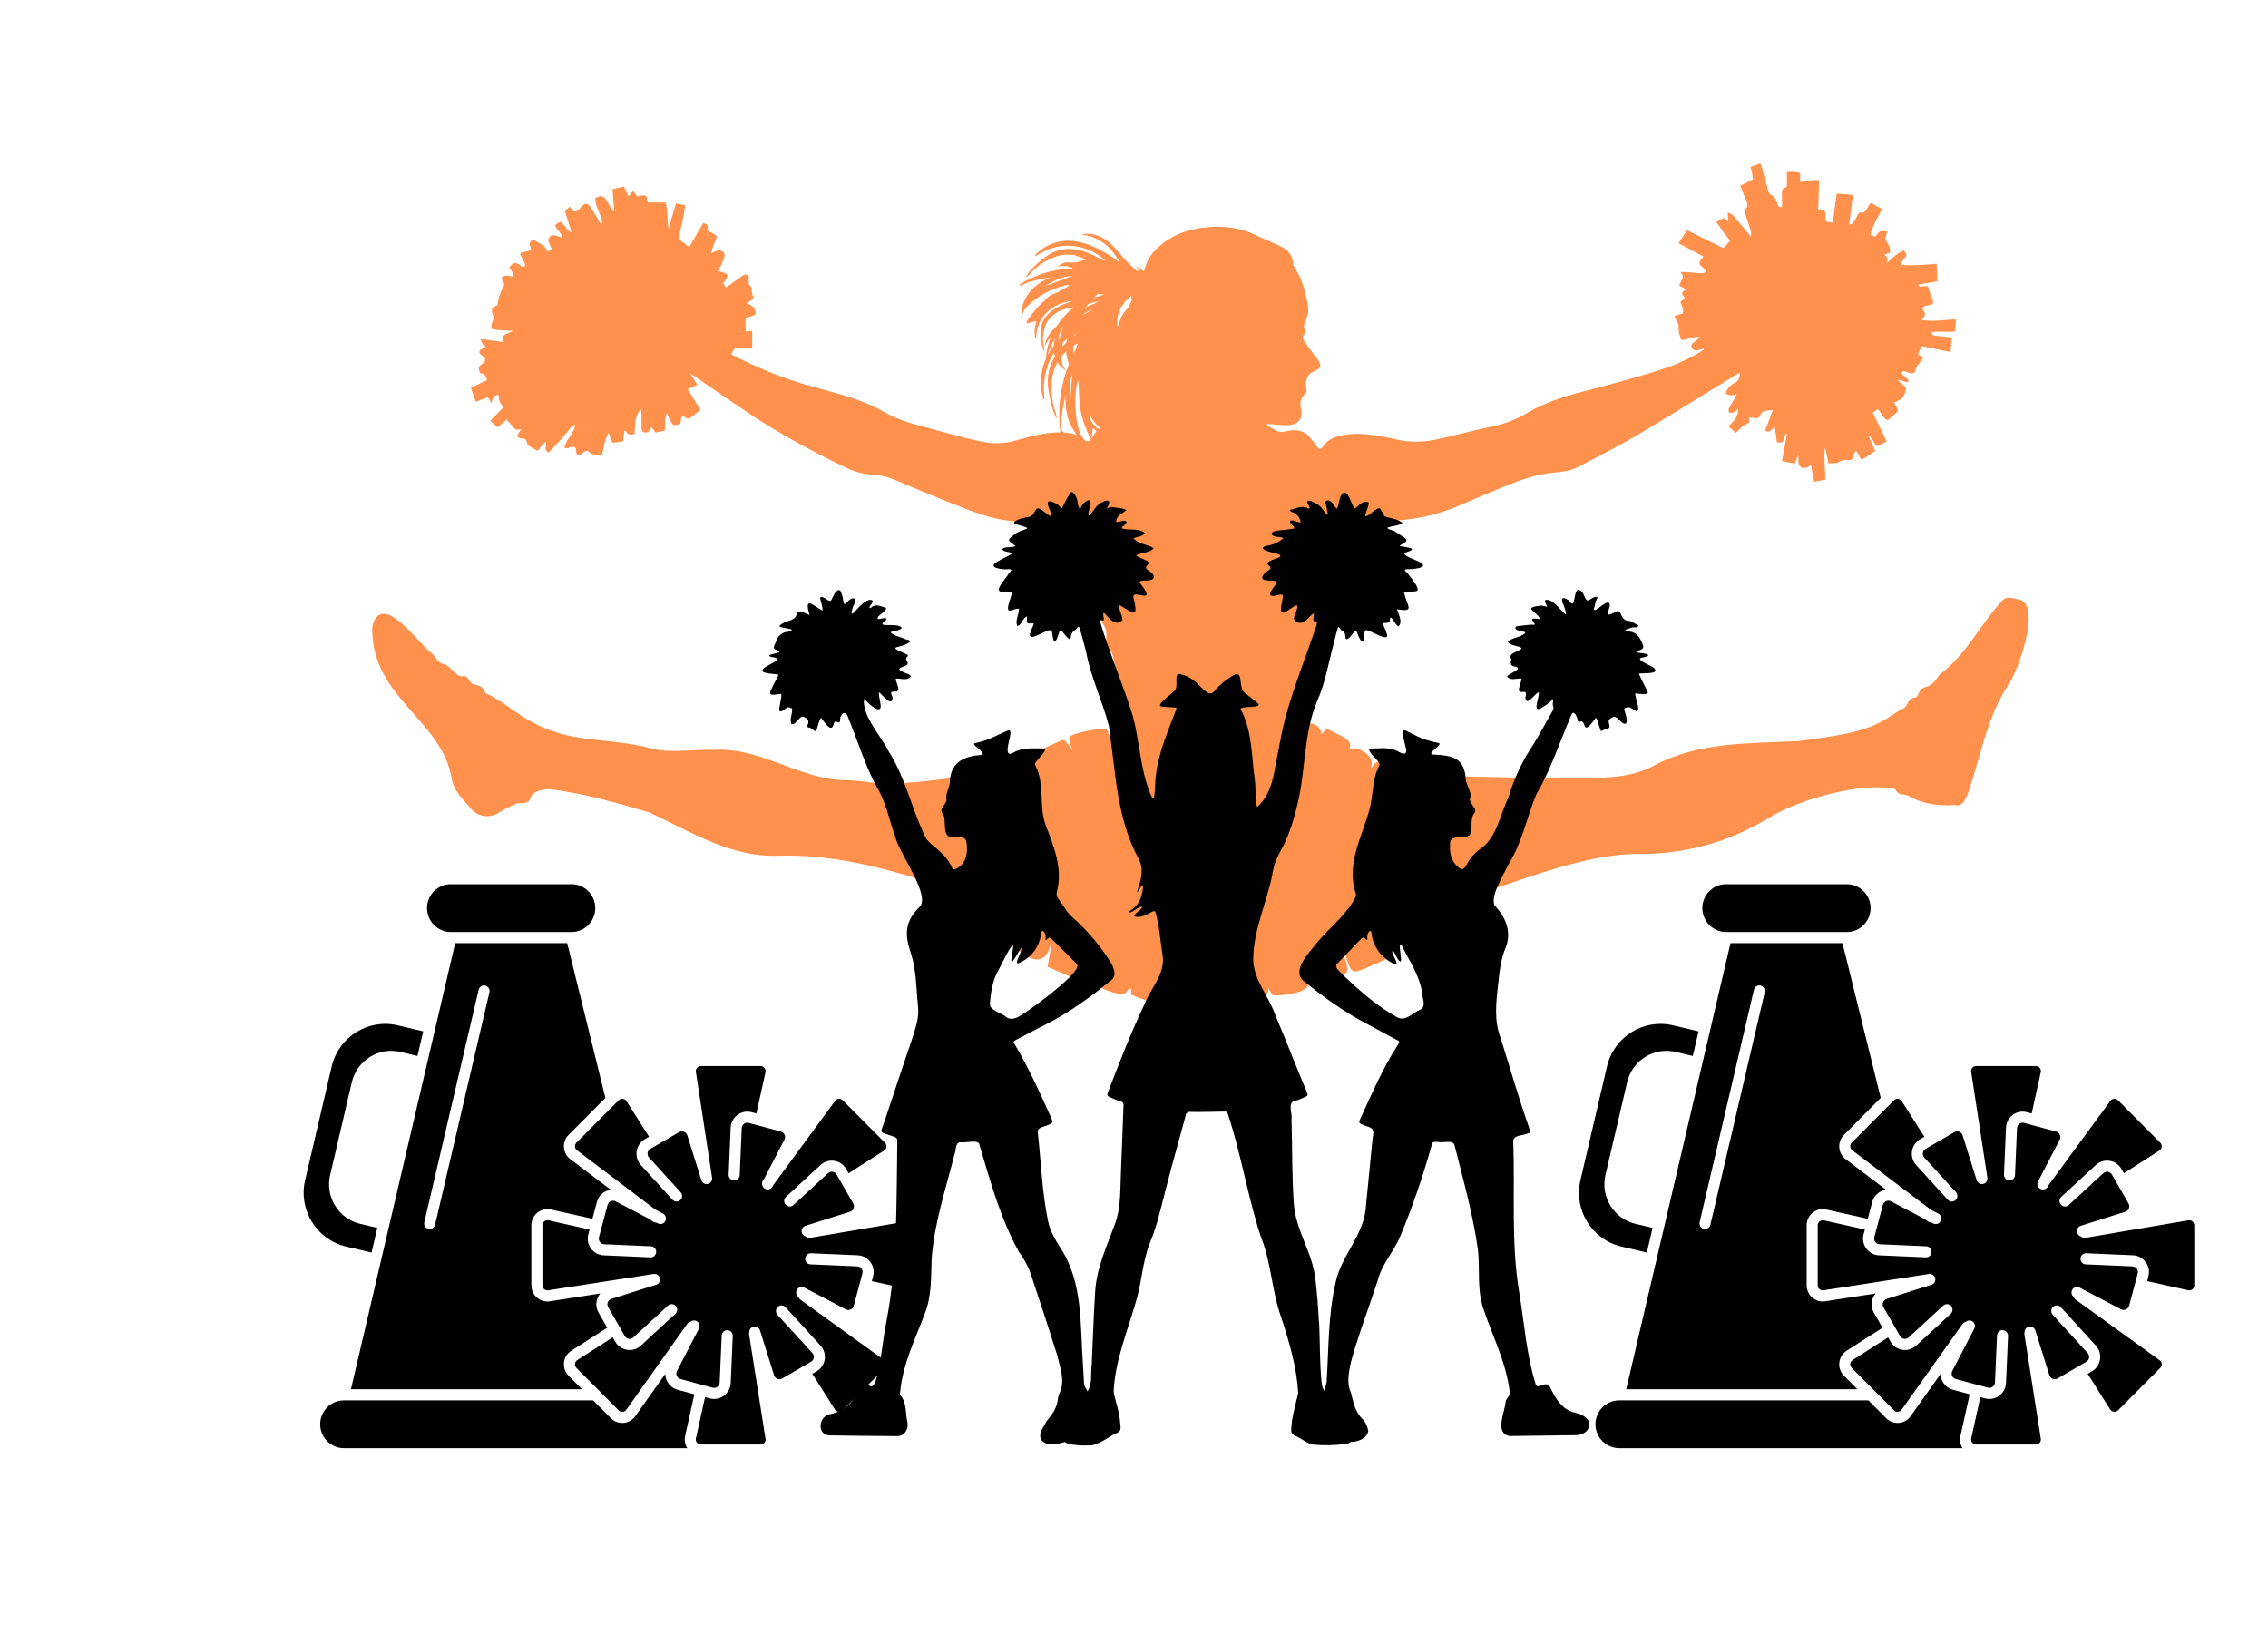
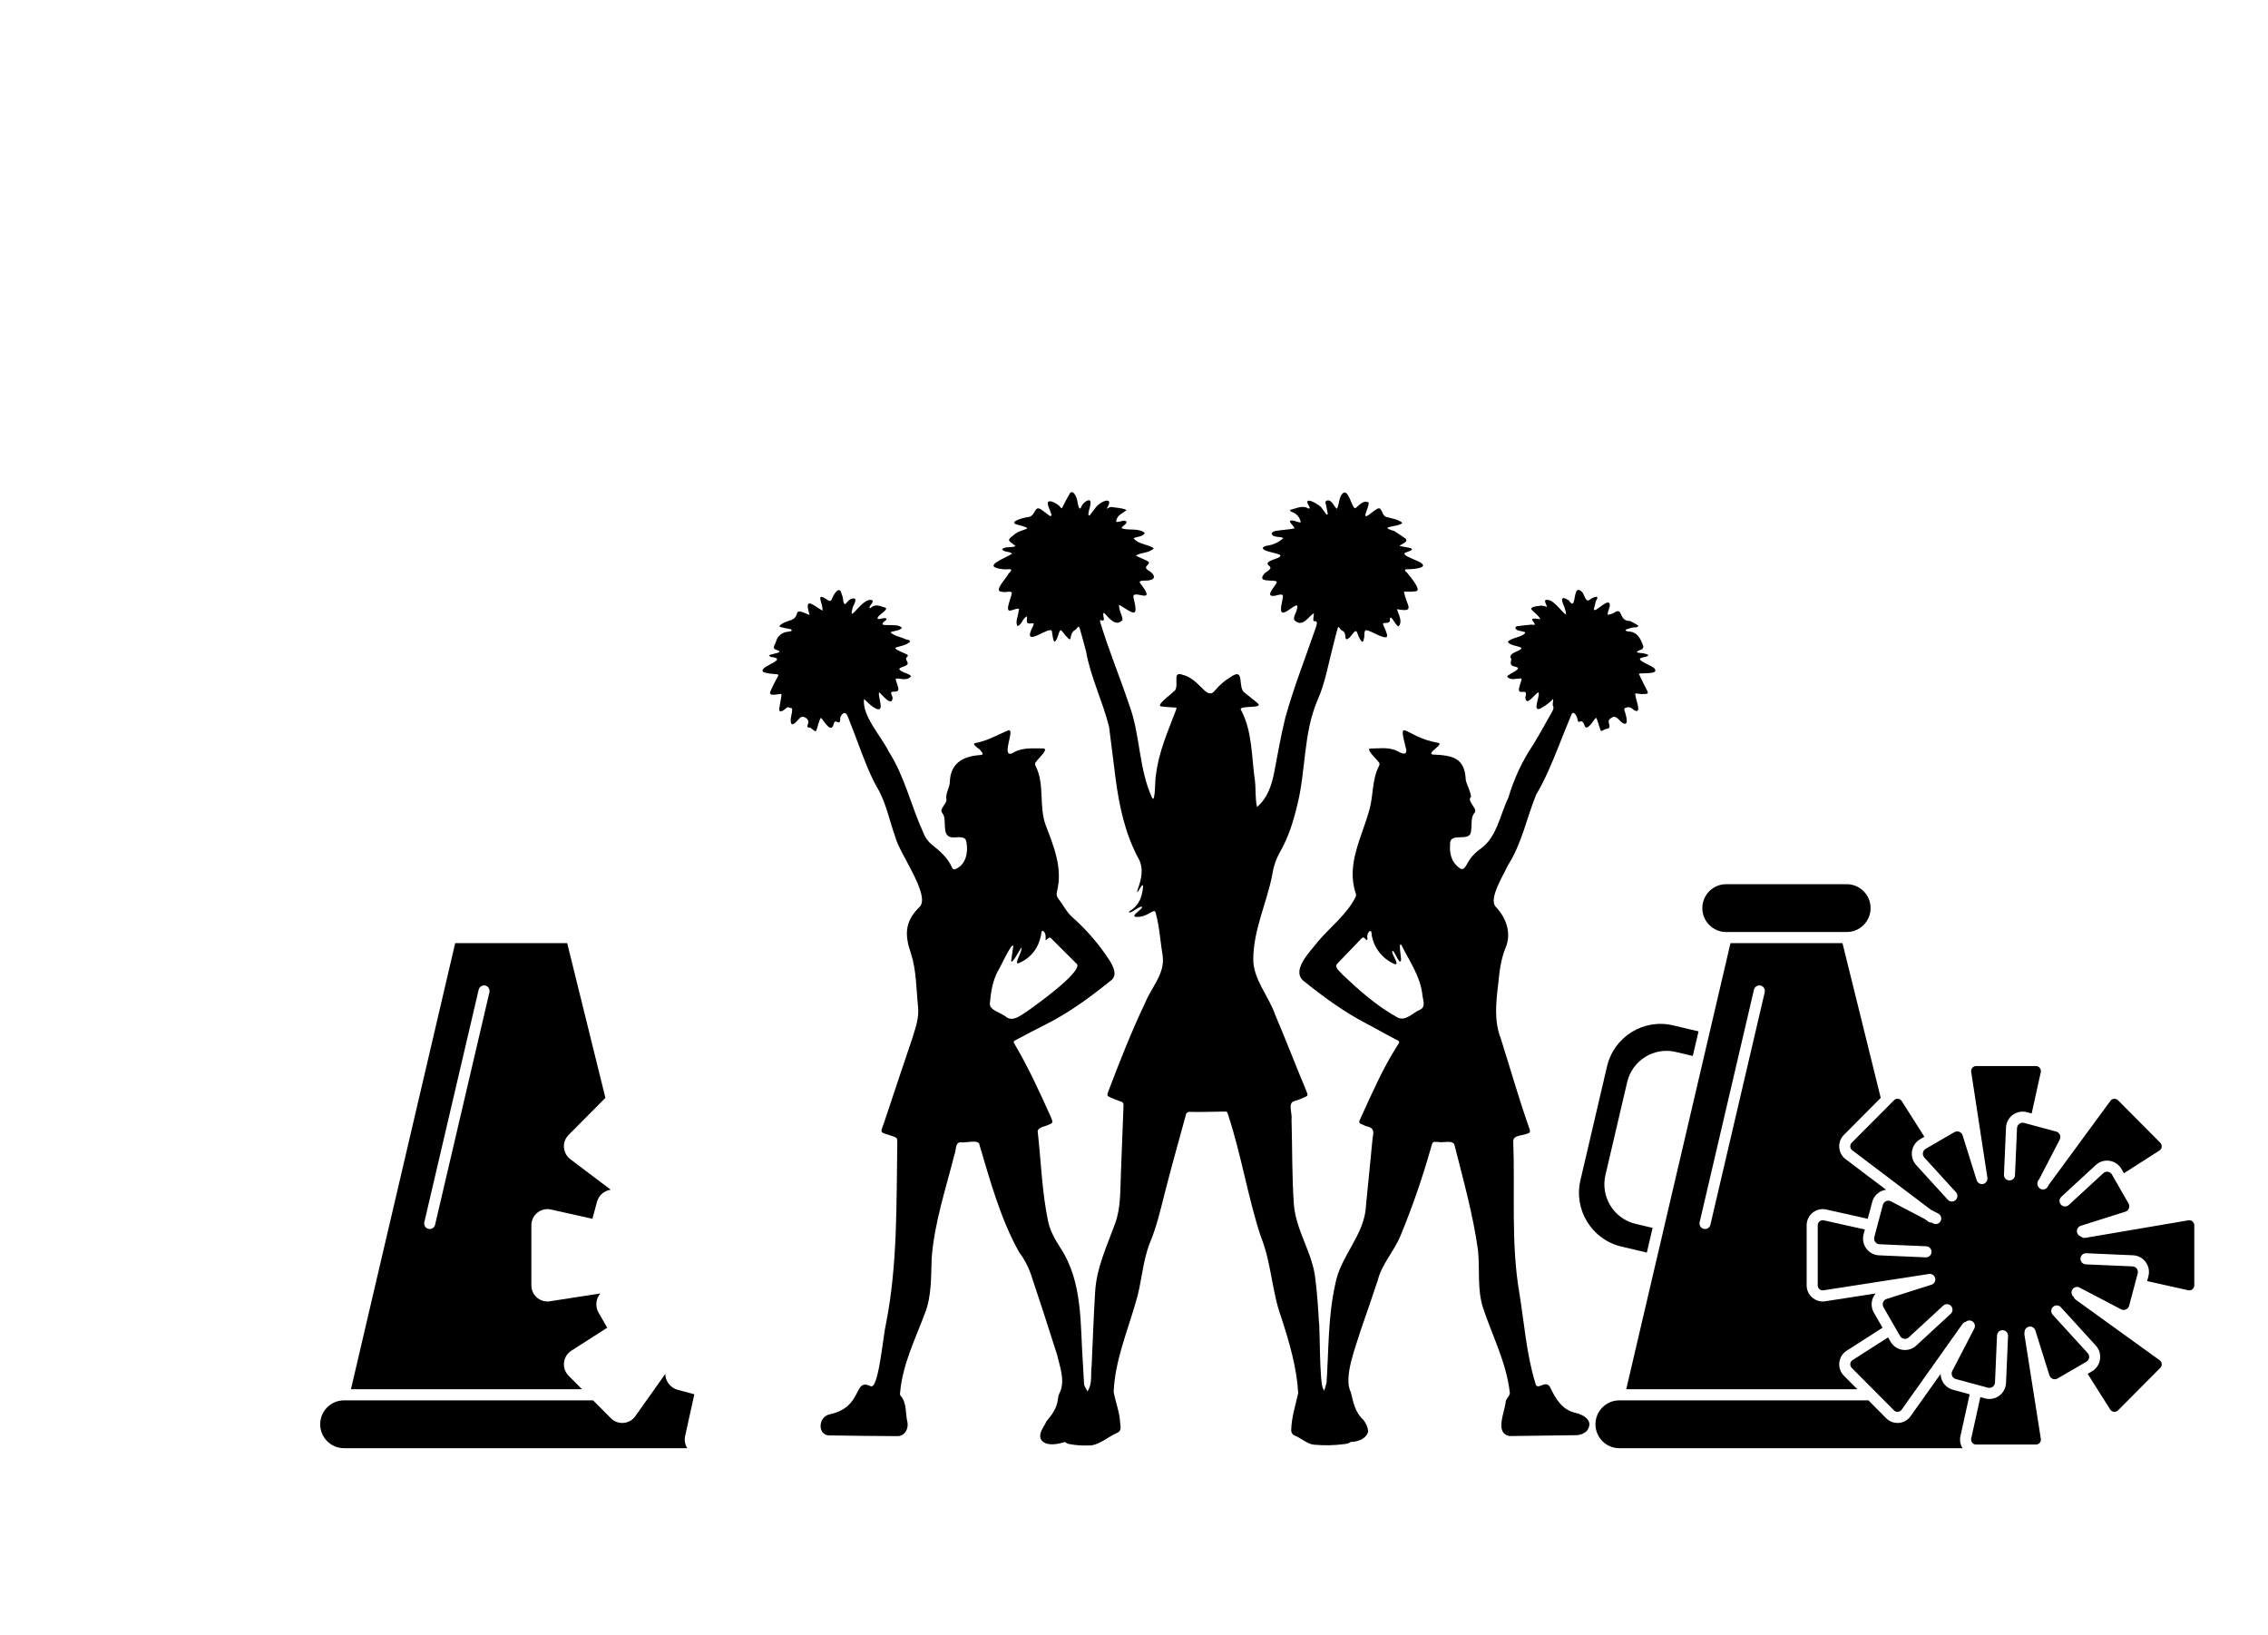
<svg xmlns="http://www.w3.org/2000/svg" width="437" viewBox="0 0 327.75 236.25" height="315" preserveAspectRatio="xMidYMid meet">
  <defs>
    <clipPath id="1ce45a60ac">
-       <path d="M 53.785 23.551 L 294 23.551 L 294 146 L 53.785 146 Z M 53.785 23.551 " clip-rule="nonzero" />
-     </clipPath>
+       </clipPath>
    <clipPath id="b18b762998">
-       <path d="M 43.09 147 L 62 147 L 62 181 L 43.09 181 Z M 43.09 147 " clip-rule="nonzero" />
-     </clipPath>
+       </clipPath>
    <clipPath id="243bf22892">
      <path d="M 46.238 198.516 L 100.367 198.516 L 100.367 209.25 L 46.238 209.25 Z M 46.238 198.516 " clip-rule="nonzero" />
    </clipPath>
    <clipPath id="1e747ad7ba">
-       <path d="M 61 127.758 L 87 127.758 L 87 135 L 61 135 Z M 61 127.758 " clip-rule="nonzero" />
-     </clipPath>
+       </clipPath>
    <clipPath id="73aa9d8ccd">
      <path d="M 78.375 154 L 132.801 154 L 132.801 208.75 L 78.375 208.75 Z M 78.375 154 " clip-rule="nonzero" />
    </clipPath>
    <clipPath id="36d5fb5153">
-       <path d="M 230.531 198.516 L 284.66 198.516 L 284.66 209.25 L 230.531 209.25 Z M 230.531 198.516 " clip-rule="nonzero" />
+       <path d="M 230.531 198.516 L 284.66 198.516 L 284.66 209.25 L 230.531 209.25 Z " clip-rule="nonzero" />
    </clipPath>
    <clipPath id="c8d292f6b9">
      <path d="M 246 127.758 L 271 127.758 L 271 135 L 246 135 Z M 246 127.758 " clip-rule="nonzero" />
    </clipPath>
    <clipPath id="cf4ac12a6e">
      <path d="M 262.668 154 L 317.098 154 L 317.098 208.75 L 262.668 208.75 Z M 262.668 154 " clip-rule="nonzero" />
    </clipPath>
    <clipPath id="a84e0f5967">
      <path d="M 110 85 L 162 85 L 162 208.961 L 110 208.961 Z M 110 85 " clip-rule="nonzero" />
    </clipPath>
    <clipPath id="b9ba83d872">
      <path d="M 187 85 L 239.316 85 L 239.316 208.961 L 187 208.961 Z M 187 85 " clip-rule="nonzero" />
    </clipPath>
    <clipPath id="e560c80b08">
      <path d="M 195 208 L 197 208 L 197 208.961 L 195 208.961 Z M 195 208 " clip-rule="nonzero" />
    </clipPath>
    <clipPath id="886319a80e">
      <path d="M 143 71 L 206 71 L 206 208.961 L 143 208.961 Z M 143 71 " clip-rule="nonzero" />
    </clipPath>
  </defs>
  <g clip-path="url(#1ce45a60ac)">
    <path fill="#ff914d" d="M 291.801 86.645 C 290.758 86.41 289.867 86.008 289.094 87.059 C 286.078 90.418 283.945 94.855 280.219 97.504 C 279.93 98.121 279.168 99.012 278.5 99.207 C 276.961 99.559 277.559 100.438 276.785 100.789 C 276.133 100.84 275.824 101.246 275.582 101.789 C 275.438 102.094 275.191 102.34 274.879 102.465 C 274.586 102.586 274.312 102.75 274.051 102.926 C 270.605 105.309 268.285 106.023 259.781 107.086 C 252.809 107.426 245.645 107.188 239.258 110.488 C 235.527 112.621 231.141 112.355 226.992 112.465 C 219.004 112.418 211.02 112.09 203.035 112.109 L 199.977 110.102 C 199.129 109.691 198.59 110.363 198.156 110.992 C 198.191 110.609 198.219 110.309 198.223 110.289 C 198.43 109.09 195.723 107.438 194.879 108.402 C 195.957 106.785 193.156 106.168 192.215 105.52 C 191.488 105.023 191.371 105.879 190.883 106.102 C 191.074 104.727 189.281 104.438 188.828 104.426 C 187.68 101.848 188.461 98.816 189.156 96.195 C 189.195 96.047 189.301 95.93 189.441 95.871 C 189.922 95.668 190.105 95.281 190.055 94.539 C 189.82 93.691 190.156 92.879 190.199 92.051 C 190.207 91.879 190.281 91.672 190.402 91.547 C 190.801 91.145 190.812 90.676 190.75 90.16 C 190.457 89.023 191.684 88.836 191.449 87.781 C 191.184 86.73 192.668 86.836 192.332 85.539 C 192.098 84.523 193.398 84.57 193.141 83.418 C 193.227 82.629 193.473 81.883 193.797 81.156 L 193.824 81.156 C 194.449 79.867 195.074 78.578 195.73 77.309 C 196.328 76.16 197.281 75.484 198.594 75.375 C 199.145 75.332 199.691 75.281 200.242 75.273 C 203.961 75.219 207.523 74.508 210.941 73.02 C 213.078 72.086 215.227 71.176 217.383 70.293 C 219.719 69.34 222.09 68.508 224.625 68.285 C 225.805 68.184 226.977 68.043 228.043 67.477 C 230.84 65.988 233.691 64.59 236.418 62.977 C 241.27 60.105 246.039 57.109 250.848 54.172 C 251.016 54.07 251.195 53.988 251.449 53.852 C 251.379 54.488 251.348 54.949 250.73 55.281 C 250.137 55.594 249.57 56.078 249.391 56.848 C 249.91 57.223 250.418 57.152 250.98 56.934 C 250.887 57.238 250.746 57.473 250.609 57.703 C 250.344 58.152 250.059 58.59 249.832 59.059 C 249.762 59.211 249.828 59.598 249.879 59.613 C 250.113 59.656 250.395 59.656 250.605 59.562 C 250.789 59.484 250.914 59.258 251.141 59.02 C 251.273 60.246 250.48 60.867 249.77 61.617 C 250.18 61.965 250.547 62.266 250.867 62.535 C 251.223 62.184 251.473 61.879 251.781 61.648 C 252.109 61.402 252.488 61.227 252.836 61.016 C 252.789 60.801 252.75 60.633 252.691 60.375 C 253 60.375 253.27 60.32 253.5 60.391 C 253.91 60.516 254.215 60.367 254.352 60.035 C 254.707 59.168 255.426 59.34 256.184 59.27 C 255.793 60.309 255.438 61.262 255.082 62.223 C 255.781 62.707 256.008 61.879 256.488 61.738 C 256.59 62.508 256.68 63.219 256.773 63.91 C 257.574 63.973 257.582 63.969 257.789 63.395 C 257.883 63.133 257.98 62.879 258.078 62.617 C 258.176 62.645 258.141 62.637 258.238 62.66 C 258.004 63.953 257.77 65.246 257.516 66.617 C 258.121 66.738 258.719 66.859 259.363 66.988 C 259.543 66.523 259.691 66.148 259.887 65.652 C 259.887 66.098 259.875 66.426 259.887 66.75 C 259.91 67.504 260.633 67.871 261.273 67.465 C 261.379 67.398 261.477 67.324 261.695 67.168 C 261.859 68.035 262.012 68.812 262.164 69.617 C 262.738 69.512 263.27 69.41 263.797 69.312 C 263.742 67.758 263.566 66.246 263.707 64.719 C 263.867 65.062 263.922 65.414 263.988 65.762 C 264.066 66.145 264.148 66.52 264.242 66.973 C 264.789 66.914 265.375 67.004 265.738 66.766 C 266.211 66.461 266.633 66.414 267.133 66.477 C 267.547 66.527 267.746 66.324 267.855 65.93 C 267.926 65.684 267.891 65.348 268.273 65.18 C 268.512 65.594 268.73 65.988 269.004 66.465 C 269.707 66.012 270.348 65.594 270.98 65.184 C 270.629 64.367 270.32 63.656 270.012 62.945 C 270.672 63.281 270.734 64.051 271.223 64.488 C 271.715 64.242 272.168 64.023 272.648 63.789 C 271.965 62.375 271.309 61.012 270.633 59.613 C 270.914 59.422 271.16 59.25 271.383 59.102 C 271.715 59.566 271.984 60.016 272.32 60.402 C 272.633 60.77 272.816 60.742 273.172 60.426 C 273.445 60.184 273.719 59.945 273.988 59.695 C 274.344 59.363 274.34 59.254 274.078 58.84 C 273.938 58.617 273.848 58.363 273.73 58.102 C 274.848 57.824 275.227 57.375 275.461 56.02 C 275.125 55.715 274.715 55.34 274.156 54.836 C 274.582 54.945 274.824 55.012 275.066 55.078 C 275.301 55.141 275.531 55.355 275.871 55.035 C 275.707 54.848 275.562 54.66 275.395 54.496 C 275.246 54.348 275.047 54.258 274.91 54.102 C 274.84 54.023 274.793 53.801 274.84 53.762 C 274.938 53.68 275.109 53.617 275.23 53.641 C 275.484 53.695 275.715 53.84 275.965 53.898 C 276.457 54.008 276.684 53.934 276.809 53.453 C 276.934 52.965 277.23 52.641 277.523 52.281 C 277.668 52.113 277.77 51.906 277.895 51.703 C 277.625 51.5 277.43 51.344 277.176 51.156 C 277.352 50.734 277.516 50.348 277.668 49.992 C 279.105 50.293 280.453 50.57 281.879 50.863 C 281.941 50.133 281.996 49.473 282.055 48.777 C 281.793 48.738 281.645 48.707 281.492 48.691 C 280.891 48.629 280.297 48.566 279.695 48.504 C 279.43 48.477 279.176 48.438 279.164 47.992 C 280.293 47.832 281.41 48.027 282.539 47.883 C 282.582 47.289 282.617 46.734 282.652 46.141 C 280.98 46.176 279.41 46.531 277.684 46.219 C 278.426 45.586 278.219 45.051 277.727 44.566 C 278.141 44.207 278.141 44.207 278.73 44.094 C 279.41 43.957 279.496 43.762 279.207 43.125 C 279.059 42.797 278.926 42.453 278.836 42.105 C 278.648 41.332 278.66 41.34 277.867 41.367 C 277.645 41.375 277.344 41.562 277.172 41.125 C 278.137 40.961 279.066 40.801 279.98 40.648 C 279.941 39.75 279.906 38.973 279.867 38.117 C 278.121 38.227 276.438 38.438 274.75 38.262 C 274.797 37.789 274.797 37.789 275.18 37.367 C 275.613 36.887 275.605 36.727 275.133 36.188 C 274.188 36.551 273.465 37.238 272.676 38.012 C 272.707 37.668 272.785 37.445 272.727 37.266 C 272.672 37.094 272.488 36.965 272.332 36.789 C 272.633 36.691 272.871 36.613 273.094 36.535 C 273.277 35.652 272.684 35.07 272.422 34.477 C 272.531 34.117 272.621 33.836 272.742 33.449 C 272.312 33.43 271.957 33.316 271.719 33.434 C 271.43 33.582 271.246 33.926 270.988 34.211 C 270.785 34.129 270.555 34.031 270.277 33.914 C 270.672 32.59 271.305 31.43 271.965 30.203 C 271.395 29.895 270.855 29.598 270.348 29.324 C 269.746 29.855 269.762 30.977 268.66 30.695 C 267.758 32.375 267.758 32.375 267.215 32.469 C 267.402 31.047 267.582 29.656 267.777 28.16 C 266.98 28.098 266.23 28.035 265.418 27.973 C 265.23 29.348 265.047 30.73 264.852 32.176 C 264.453 32.102 264.152 32.043 263.863 31.984 C 263.676 31.434 264.012 30.832 263.566 30.336 C 263.324 30.352 263.07 30.367 262.734 30.391 C 262.789 28.938 262.836 27.508 262.891 26.035 C 261.926 25.926 261.07 26.176 260.148 26.309 L 260.148 24.992 C 259.504 24.828 258.898 24.789 258.227 24.848 C 258.227 25.453 258.223 25.996 258.227 26.547 C 258.227 26.789 258.246 27.047 257.957 27.129 C 257.488 27.27 257.496 27.605 257.508 28 C 257.535 28.645 257.516 29.293 257.516 29.945 C 257.047 29.895 257.043 29.895 256.918 29.582 C 256.727 29.102 256.609 28.535 256.105 28.285 C 255.723 28.098 255.586 27.805 255.488 27.441 C 255.188 26.328 254.891 25.215 254.582 24.105 C 254.539 23.941 254.441 23.793 254.355 23.605 C 253.871 23.789 253.438 23.953 252.977 24.125 C 253.066 24.488 253.152 24.781 253.207 25.086 C 253.266 25.383 253.293 25.684 253.328 25.922 C 252.656 26.258 252.082 26.547 251.492 26.836 C 251.797 27.613 252.059 28.297 252.344 28.973 C 252.559 29.488 252.723 29.969 252.016 30.285 C 252.125 30.648 252.219 30.969 252.324 31.289 C 252.566 32.035 252.824 32.777 253.059 33.527 C 253.102 33.668 253.043 33.848 253.023 34.191 C 252.723 33.824 252.551 33.605 252.367 33.395 C 251.746 32.652 251.133 31.902 250.484 31.176 C 250.316 30.988 250.059 30.871 249.84 30.727 C 249.758 30.773 249.746 30.785 249.664 30.832 C 249.699 31.148 249.742 31.473 249.77 31.797 C 249.773 31.852 249.719 31.918 249.672 32.016 C 249.484 31.836 249.324 31.684 249.129 31.496 C 248.777 31.672 248.445 31.84 248.016 32.051 C 248.395 32.594 248.699 33.051 249.023 33.488 C 249.355 33.941 249.707 34.379 250.027 34.793 C 249.676 35.172 249.395 35.477 249.047 35.855 C 247.328 35.008 245.578 34.141 243.809 33.266 C 243.402 33.883 243 34.488 242.566 35.141 C 243.766 35.777 244.957 36.414 246.164 37.055 C 245.367 38.082 245.379 38.094 246.258 38.801 C 246.395 38.91 246.438 39.129 246.523 39.305 C 246.34 39.371 246.16 39.496 245.984 39.492 C 245.434 39.477 244.887 39.406 244.34 39.363 C 243.879 39.328 243.422 39.312 242.961 39.289 C 242.93 39.375 242.93 39.371 242.898 39.453 C 243.227 39.691 243.277 39.969 243.105 40.293 C 242.945 40.586 242.82 40.898 242.652 41.258 C 243.008 41.441 243.312 41.598 243.637 41.766 C 242.941 42.336 242.941 42.336 243.473 43.066 C 243.426 43.121 243.383 43.191 243.328 43.227 C 242.773 43.59 242.762 43.59 243.055 44.188 C 243.234 44.559 243.297 44.918 243.16 45.285 C 242.758 45.41 242.398 45.516 241.949 45.652 C 242.199 46.164 242.398 46.578 242.598 46.992 C 242.551 47.309 242.57 47.633 242.621 47.949 C 242.652 48.152 242.738 48.348 242.773 48.551 C 242.883 49.152 242.934 49.191 243.559 49.051 C 244.066 48.938 244.57 48.785 245.082 48.676 C 245.227 48.645 245.391 48.691 245.723 48.719 C 245.301 49.043 245.031 49.246 244.77 49.453 C 244.512 49.656 244.277 49.891 244.5 50.25 C 244.691 50.562 244.965 50.734 245.363 50.605 C 245.629 50.52 245.902 50.453 246.176 50.375 C 246.211 50.461 246.203 50.434 246.238 50.52 C 246.008 50.66 245.773 50.801 245.547 50.941 C 243.559 52.145 241.41 53 239.203 53.672 C 235.773 54.719 232.312 55.66 228.832 56.551 C 225.949 57.289 223.152 58.207 220.578 59.734 C 218.867 60.758 217.023 61.379 215.074 61.746 C 213.969 61.953 212.875 62.25 211.781 62.508 C 210.25 62.863 208.73 63.281 207.191 63.57 C 205.348 63.922 203.5 63.926 201.652 63.461 C 200.438 63.156 199.188 62.957 197.941 62.809 C 196.43 62.625 194.906 62.617 193.41 63.023 C 192.496 63.27 191.711 63.699 191.184 64.527 C 191.145 64.59 191.102 64.645 191.047 64.707 C 190.879 64.902 190.574 64.883 190.418 64.676 C 190.41 64.664 190.402 64.656 190.395 64.641 C 189.996 64.121 189.629 63.574 189.195 63.09 C 188.25 62.035 186.996 62.02 185.781 62.328 C 185.238 62.469 184.852 62.469 184.406 62.199 C 184.07 61.996 183.707 61.836 183.367 61.641 C 183.254 61.574 183.172 61.449 183.016 61.289 C 183.332 61.289 183.535 61.273 183.738 61.289 C 184.547 61.34 185.363 61.492 186.168 61.434 C 187.797 61.316 188.281 60.355 188.008 59.129 C 187.812 58.277 187.926 57.59 188.539 56.969 C 188.789 56.715 188.898 56.445 188.754 56.051 C 188.652 55.781 188.684 55.438 188.742 55.145 C 188.883 54.438 189.184 53.926 189.961 53.621 C 191.004 53.211 191.016 52.637 190.281 51.746 C 189.652 50.98 189.109 50.148 188.512 49.352 C 188.223 48.973 188.145 48.633 188.523 48.246 C 188.641 48.133 188.707 47.777 188.625 47.691 C 188.246 47.285 188.477 46.922 188.617 46.531 C 189.172 44.984 189.164 44.98 188.879 43.422 C 188.562 41.73 188.035 40.125 187.094 38.668 C 186.98 38.496 186.867 38.293 186.859 38.098 C 186.805 36.879 186.113 36.105 185.086 35.605 C 183.891 35.02 182.645 34.531 181.441 33.957 C 179.297 32.93 177.035 32.637 174.699 32.812 C 171.848 33.023 169.266 33.898 167.156 35.926 C 166.461 36.594 165.91 37.336 165.617 38.266 C 165.523 38.562 165.418 38.855 165.305 39.191 C 164.949 38.922 164.574 38.688 164.164 38.512 C 164.352 38.719 164.539 38.922 164.727 39.129 C 164.598 39.113 164.469 39.129 164.348 39.168 C 163.402 38.438 162.582 37.508 161.773 36.574 C 161.117 35.816 160.465 35.062 159.648 34.559 C 158.52 33.863 157.406 33.598 156.297 33.863 C 158.785 34.254 160.523 35.5 161.762 37.867 C 160.355 36.828 158.953 35.988 157.48 35.418 C 155.008 34.461 152.746 34.57 150.742 35.875 C 150.328 36.145 149.965 36.5 149.582 36.816 C 149.617 36.871 149.648 36.934 149.684 36.992 C 151.254 35.973 152.973 35.367 154.941 35.531 C 156.676 35.676 158.301 36.359 159.773 37.656 C 159.574 37.605 159.371 37.559 159.168 37.512 C 158.969 37.391 158.773 37.27 158.57 37.16 C 155.863 35.703 153.336 35.43 151.105 37.117 C 149.988 37.961 148.895 38.824 148.156 40.145 C 148.406 39.98 148.648 39.797 148.848 39.566 C 149.805 38.445 151 37.711 152.309 37.176 C 153.305 36.77 154.375 36.684 155.453 36.898 C 155.449 36.914 155.449 36.922 155.445 36.934 C 156 37.129 156.559 37.328 157.027 37.492 C 157.027 37.492 156.922 37.492 156.824 37.523 C 156.059 37.766 155.324 38.035 154.473 37.914 C 153.902 37.836 153.328 38.117 152.848 38.504 C 153.578 38.434 154.297 38.363 155.023 38.738 C 155.016 38.754 155.004 38.77 154.992 38.785 C 152.273 38.875 149.73 39.613 147.395 41.066 L 147.434 41.379 C 147.508 41.332 147.598 41.277 147.699 41.215 C 148.121 40.957 148.598 40.773 149.086 40.648 C 149.977 40.406 150.898 40.234 151.82 40.07 C 150.023 40.832 148.488 41.934 147.719 44.242 L 147.543 46.098 C 147.711 45.387 147.953 44.766 148.426 44.289 C 149.91 42.789 151.695 41.852 153.676 41.289 C 153.941 41.211 154.215 41.168 154.547 41.207 C 154.402 41.316 154.266 41.445 154.105 41.535 C 153.641 41.789 153.168 42.035 152.703 42.285 C 152.648 42.305 152.59 42.32 152.535 42.344 C 151.855 42.59 151.324 42.945 150.973 43.414 C 150.008 44.211 149.215 45.223 148.461 46.289 C 148.387 46.395 148.371 46.555 148.328 46.699 L 148.379 46.738 C 148.824 46.625 149.266 46.512 149.754 46.387 C 149.75 46.422 149.75 46.484 149.738 46.555 C 149.617 46.922 149.539 47.316 149.52 47.73 C 149.5 48.066 149.555 48.41 149.574 48.75 C 149.625 48.754 149.672 48.766 149.723 48.77 C 149.754 48.23 149.836 47.707 149.992 47.215 L 150.039 47.227 C 150.059 47.125 150.074 47.02 150.094 46.918 C 150.312 46.344 150.637 45.801 151.102 45.305 C 152.051 44.289 153.363 43.652 155.062 43.461 C 154.59 43.66 154.074 43.805 153.605 44.008 C 151.594 44.875 150.359 46.137 150.398 48.043 C 150.422 49 150.461 49.953 150.926 50.902 C 150.934 50.699 150.934 50.492 150.879 50.289 C 150.629 49.305 150.707 48.348 150.949 47.418 C 151.367 45.812 152.902 44.676 155.156 44.379 C 154.141 45.246 153.305 46.18 152.664 47.184 C 152.656 47.188 152.648 47.195 152.645 47.199 C 151.734 47.949 151.141 48.887 150.945 50.055 C 151.238 49.508 151.555 49.027 151.902 48.617 C 151.484 49.586 151.23 50.609 151.148 51.699 L 151.188 51.719 C 150.559 53.09 150.309 54.582 150.48 56.199 C 150.535 56.715 150.672 57.219 150.77 57.723 C 150.828 57.715 150.879 57.711 150.938 57.703 C 150.738 55.758 150.887 53.863 151.707 52.078 C 151.887 51.684 152.09 51.312 152.316 50.965 C 152.348 51.141 152.391 51.324 152.445 51.5 C 151.586 52.926 151.223 54.539 151.523 56.414 C 151.758 57.844 152.012 59.27 152.73 60.559 C 152.695 60.25 152.648 59.938 152.547 59.648 C 152.051 58.238 151.93 56.785 151.992 55.309 C 152.043 54.238 152.324 53.23 152.82 52.348 C 152.918 52.512 153.023 52.676 153.148 52.84 L 154.086 53.637 C 153.152 56.441 152.84 59.375 153.23 62.461 C 150.965 62.477 148.844 63.066 146.723 63.66 C 145.34 64.043 143.934 64.164 142.52 63.918 C 141.465 63.73 140.406 63.512 139.367 63.246 C 137.09 62.652 134.816 62.016 132.535 61.406 C 130.938 60.98 129.391 60.434 127.938 59.617 C 125.988 58.523 123.926 57.691 121.773 57.074 C 120.438 56.695 119.102 56.309 117.762 55.953 C 113.688 54.883 109.816 53.301 106.062 51.406 C 105.93 51.34 105.812 51.238 105.656 51.129 C 105.859 50.824 106.047 50.551 106.16 50.371 C 107.066 50.32 107.863 50.266 108.703 50.219 L 108.703 47.812 C 108.348 47.84 108.047 47.863 107.746 47.883 L 107.746 45.902 C 108.043 45.836 108.277 45.801 108.5 45.738 C 109.289 45.508 109.395 45.289 108.945 44.477 C 108.828 44.273 108.559 44.152 108.348 44.004 C 108.238 43.93 108.102 43.891 107.875 43.789 C 108.199 43.602 108.434 43.488 108.637 43.336 C 108.75 43.254 108.922 43.059 108.891 42.992 C 108.684 42.523 108.559 42.047 108.637 41.535 C 108.641 41.516 108.613 41.48 108.594 41.469 C 108.152 41.188 108.145 40.805 108.223 40.32 C 108.316 39.781 107.805 39.488 107.348 39.797 C 106.594 40.312 105.867 40.871 105.125 41.406 C 105.07 41.449 104.984 41.461 104.875 41.496 C 104.742 41.312 104.613 41.133 104.496 40.969 C 105.445 39.719 105.348 39.492 103.699 39.168 C 103.859 38.926 104.027 38.734 104.129 38.512 C 104.32 38.09 104.508 37.66 104.641 37.215 C 104.73 36.922 104.789 36.566 104.465 36.355 C 104.137 36.145 103.766 36.125 103.41 36.285 C 103.188 36.387 102.98 36.527 102.766 36.656 C 102.898 35.98 103.113 35.371 103.391 34.793 C 103.668 34.207 103.652 34.062 103.07 33.754 C 102.781 33.598 102.484 33.453 102.215 33.316 C 102.332 32.422 102.332 32.422 101.617 32.223 C 100.949 33.371 100.27 34.539 99.594 35.707 C 99.082 35.305 98.586 34.91 98.082 34.512 C 98.34 32.91 98.855 31.336 99 29.656 C 98.516 29.559 98.117 29.477 97.695 29.387 C 97.324 30.641 96.965 31.852 96.602 33.066 C 96.391 31.816 96.535 30.562 96.191 29.254 L 93.633 29.254 C 93.387 28.863 93.633 28.312 93.137 28.238 C 92.801 28.184 92.441 28.316 92.086 28.371 C 91.891 28.113 91.691 27.855 91.48 27.574 C 91.254 27.848 91.094 28.051 90.828 28.375 C 90.578 27.832 90.395 27.422 90.172 26.945 C 89.617 27.074 89.066 27.203 88.516 27.336 C 88.605 28.445 88.691 29.512 88.777 30.574 C 88.477 30.352 88.32 30.09 88.168 29.824 C 88.008 29.551 87.863 29.273 87.695 29.008 C 87.199 28.234 86.863 28.16 86.016 28.645 C 85.992 29.984 87.039 31.059 86.996 32.426 C 86.797 32.285 86.656 32.117 86.547 31.934 C 86.137 31.262 85.773 30.562 85.336 29.914 C 84.93 29.309 84.52 29.305 84.023 29.828 C 83.953 29.902 83.891 29.984 83.828 30.066 C 83.59 30.406 83.285 30.594 82.848 30.535 C 82.688 30.336 82.531 30.137 82.305 29.848 C 82.051 30.113 81.836 30.34 81.648 30.539 C 81.98 31.586 82.281 32.543 82.613 33.594 C 82.086 33.453 81.98 33.059 81.742 32.812 C 81.496 32.551 81.262 32.277 81.035 32.023 C 80.105 32.418 80.066 32.57 80.633 33.242 C 80.801 33.438 80.965 33.648 81.098 33.871 C 81.16 33.984 81.145 34.137 81.176 34.355 C 80.797 34.211 80.512 34.074 80.219 34.008 C 79.586 33.867 79.117 34.34 79.289 34.965 C 79.367 35.262 79.551 35.531 79.68 35.816 C 79.711 35.883 79.719 35.957 79.75 36.062 C 79.559 36.152 79.379 36.242 79.148 36.352 C 78.82 35.512 78.074 35.219 77.402 34.828 C 77.172 34.695 76.984 34.598 76.77 34.805 C 76.559 35.012 76.414 35.195 76.621 35.547 C 76.852 35.941 76.727 36.145 76.262 36.285 C 75.945 36.383 75.609 36.426 75.305 36.492 C 75.102 36.801 75.273 37 75.414 37.23 C 75.594 37.52 75.754 37.82 75.879 38.133 C 75.922 38.242 75.879 38.477 75.793 38.531 C 75.699 38.59 75.512 38.527 75.371 38.488 C 75.305 38.473 75.254 38.387 75.191 38.34 C 74.57 37.848 74.184 37.906 73.629 38.574 C 73.684 39.07 74.309 39.316 74.195 39.988 C 73.848 39.926 73.531 39.828 73.207 39.82 C 72.996 39.816 72.695 39.879 72.59 40.023 C 72.492 40.156 72.523 40.523 72.645 40.648 C 72.961 40.969 72.871 41.242 72.688 41.562 C 72.219 42.355 71.977 43.227 71.875 44.133 C 70.996 44.328 70.863 44.781 71.402 45.914 C 71.199 46.41 70.914 46.891 71.051 47.52 C 72.055 47.773 73.082 47.703 74.105 47.801 C 73.789 48.008 73.453 48.133 73.125 48.273 C 72.801 48.41 72.609 48.621 72.719 49.012 C 72.75 49.121 72.723 49.25 72.723 49.418 C 71.645 49.277 70.625 49.141 69.434 48.98 C 69.57 49.297 69.625 49.516 69.738 49.68 C 69.863 49.855 70.055 49.984 70.199 50.121 C 69.832 50.352 69.379 50.48 69.289 50.734 C 69.156 51.121 69.652 51.301 69.898 51.559 C 70.207 51.879 70.168 52.203 69.793 52.48 C 69.082 53.016 69.082 53.016 69.363 53.918 C 69.938 53.949 70.273 54.266 70.363 54.945 C 69.617 55.297 68.871 55.645 68.043 56.031 C 68.281 56.703 68.512 57.355 68.754 58.047 C 69.402 57.801 69.957 57.594 70.5 57.387 C 70.672 57.672 70.809 57.902 71.027 58.254 C 71.184 57.566 71.355 57.051 72.047 57.062 C 72.094 57.379 72.094 57.699 72.207 57.977 C 72.324 58.281 72.543 58.551 72.734 58.867 C 72.102 59.52 71.488 60.152 70.855 60.809 C 71.254 61.168 71.578 61.453 71.91 61.75 C 72.359 61.363 72.766 61.008 73.215 60.621 C 73.52 60.969 73.758 61.246 73.996 61.52 C 74.535 62.145 74.535 62.145 75.336 62.012 C 75.215 62.18 75.09 62.316 75.008 62.477 C 74.902 62.672 74.711 62.93 74.77 63.062 C 74.84 63.219 75.148 63.352 75.348 63.344 C 75.887 63.316 76.113 63.547 76.18 64.055 C 76.195 64.203 76.348 64.371 76.484 64.461 C 76.855 64.703 77.246 64.902 77.652 65.137 C 78.098 64.773 78.32 64.176 78.887 63.84 C 79.008 64.398 78.504 65.078 79.297 65.367 C 79.75 64.895 80.188 64.449 80.609 63.988 C 81.016 63.539 81.395 63.074 81.801 62.625 C 82.207 62.18 82.465 61.574 83.16 61.383 C 82.91 62.609 81.859 63.465 81.555 64.645 C 82.137 65.086 82.652 64.191 83.184 64.75 C 83.309 65.113 83.078 65.793 83.898 65.77 C 83.961 65.695 84.031 65.621 84.094 65.543 C 84.426 65.148 84.824 65.02 85.16 65.336 C 85.711 65.848 86.363 65.66 86.973 65.816 C 87.277 64.711 87.309 63.594 87.953 62.543 C 88.172 63.098 88.336 63.523 88.512 63.984 C 89.059 63.906 89.543 63.836 90.051 63.766 C 90.117 63.23 90.172 62.754 90.23 62.277 C 90.312 62.258 90.312 62.258 90.398 62.246 C 90.695 62.781 91.102 62.961 91.699 62.691 C 91.801 61.465 91.691 60.168 92.582 59.113 C 92.688 59.418 92.703 59.711 92.703 60.004 C 92.711 60.605 92.684 61.211 92.715 61.812 C 92.727 62.082 92.75 62.422 93.133 62.48 C 93.477 62.535 93.754 62.445 93.887 62.074 C 93.926 61.969 94.035 61.883 94.16 61.738 C 94.363 62.004 94.527 62.223 94.734 62.496 C 95.172 62.406 95.617 62.312 96.055 62.219 C 96.195 61.383 95.977 60.586 96.359 59.711 C 96.609 60.223 96.816 60.605 96.996 61.004 C 97.152 61.34 97.398 61.477 97.754 61.395 C 97.953 61.348 98.145 61.293 98.324 61.242 C 98.383 60.836 98.438 60.484 98.508 59.984 C 98.797 60.168 98.973 60.312 99.164 60.395 C 99.316 60.461 99.559 60.535 99.656 60.465 C 100.195 60.07 100.703 59.633 101.215 59.219 C 100.582 58.191 99.988 57.215 99.375 56.211 C 99.867 55.996 100.285 55.82 100.77 55.613 C 100.406 55.02 100.102 54.523 99.801 54.027 C 100.152 54.156 100.395 54.375 100.664 54.562 C 103.367 56.41 106.055 58.281 108.785 60.09 C 113.012 62.887 117.477 65.258 122.027 67.473 C 123.293 68.086 124.605 68.504 126.016 68.574 C 127.098 68.625 128.145 68.852 129.148 69.27 C 131.613 70.293 134.07 71.348 136.551 72.344 C 138.418 73.094 140.293 73.855 142.211 74.465 C 144.547 75.207 146.973 75.465 149.426 75.457 C 150.16 75.457 150.895 75.512 151.621 75.586 C 153.051 75.734 154.133 76.449 154.871 77.672 C 155.238 78.277 155.621 78.883 155.891 79.527 C 156.117 80.078 156.332 80.629 156.539 81.18 L 156.574 81.18 C 156.922 82.078 157.203 82.992 157.387 83.898 C 157.133 84.547 157.43 85.051 157.867 85.445 C 158.34 85.871 158.438 86.395 158.562 86.969 C 158.812 87.867 159.336 88.68 159.246 89.656 C 159.258 89.812 159.262 89.996 159.352 90.105 C 160.035 90.926 159.941 91.969 159.773 92.82 C 159.516 94.055 160.668 93.305 160.918 95.25 C 161.613 98.477 162.434 101.875 161.457 105.133 C 160.379 105.234 160.43 105.395 160.32 106.391 C 160.172 106.152 160.105 105.246 159.688 105.301 C 157.746 105.344 155.617 105.91 154.805 106.277 C 154.059 106.605 154.922 107.926 154.914 108.238 C 154.367 107.473 154.172 107.406 153.926 107.074 C 153.809 106.926 153.605 106.875 153.438 106.953 L 150.742 108.164 C 150.578 108.238 150.496 108.414 150.523 108.59 C 150.578 108.961 150.141 109.199 149.859 108.949 C 149.613 108.773 149.176 108.145 148.816 108.422 C 148.816 108.422 145.441 111.965 145.441 111.965 C 138.891 111.695 132.422 113.695 125.91 113.066 C 124.562 112.844 123.199 112.742 121.84 112.719 C 115.352 112.496 109.828 107.93 103.18 108.344 C 100.52 108.266 97.82 108.703 95.176 108.371 C 93.992 108.152 92.836 107.77 91.648 107.594 C 84.879 106.465 80.641 107.227 74.297 102.719 C 73.652 102.223 71.137 100.504 70.621 100.375 C 70.332 100.301 70.133 100.199 70.039 99.926 C 69.824 99.305 69.32 99.051 68.727 98.953 C 67.715 98.973 67.859 97.352 66.715 97.73 C 65.758 97.633 65.09 96.191 64.168 95.941 C 63.266 95.863 63.02 94.996 62.461 94.457 C 60.629 93.156 55.918 86.223 54.113 89.602 C 53.895 90.02 53.785 90.484 53.789 90.949 C 53.809 100.832 63.754 103.953 65.254 112.375 C 65.512 114.258 66.977 115.559 68.145 116.938 C 69.125 118.02 70.742 118.242 71.984 117.473 C 72.824 116.953 73.598 116.586 74.465 116.176 C 74.867 116 75.391 116.047 75.824 116.008 C 76.23 115.973 76.574 115.688 76.684 115.293 C 76.703 115.219 76.723 115.148 76.73 115.078 C 77.188 114.207 78.855 113.938 79.773 114.066 C 84.551 114.688 89.188 116.023 93.797 117.371 C 99.902 120.203 105.688 123.992 112.738 123.633 C 123.398 123.406 133.363 127.125 143.254 130.559 L 144.648 134.199 C 145.074 135.324 146.422 134.508 147.16 134.266 C 146.859 134.578 146.559 134.898 146.258 135.211 C 145.891 135.391 145.508 135.785 145.887 136.168 C 147.57 137.691 150.73 140.66 151.789 136.555 C 152.133 135.379 151.781 137.562 151.535 138.824 C 151.535 138.824 151.539 138.828 151.539 138.828 C 151.449 139.328 151.379 139.695 151.379 139.695 L 155.656 141.547 C 155.656 141.547 156.992 142.086 157.582 139.953 L 157.418 141.941 C 157.543 141.836 162.766 145.098 163.125 142.707 C 163.238 142.77 163.355 142.836 163.473 142.898 L 163.473 143.734 C 163.688 143.77 170.188 146.863 170.07 143.426 C 170.203 143.965 170.434 144.785 170.645 144.855 C 171.898 145.141 176.285 146.043 176.828 144.418 C 176.887 144.41 176.895 144.41 176.949 144.406 C 177.184 144.805 177.445 145.188 177.602 145.199 C 179.082 145.102 183.797 145.035 183.227 142.641 C 183.473 143.125 183.848 143.797 184.031 143.812 C 185.035 143.91 188.516 143.516 188.984 142.508 C 189.051 142.359 189.059 141.59 189.18 141.586 C 189.398 141.848 189.875 142.383 189.98 142.375 C 190.988 142.309 194.363 141.355 194.668 140.293 C 194.781 139.883 194.578 139.098 194.281 138.285 C 194.234 138.148 194.438 138.07 194.488 138.203 C 194.539 138.312 194.578 138.453 194.617 138.621 C 194.879 139.215 195.094 140.52 195.996 140.363 C 196.777 140.184 197.555 139.848 198.328 139.445 C 201.559 138.277 200.805 137.879 199.902 135.215 C 200.172 135.539 201.609 136.773 202.031 136.562 C 204.988 135.07 205.41 131.43 205.41 131.43 C 215.004 129.594 227 123.266 236.996 123.387 C 238.82 123.406 241.812 123.246 245.066 122.488 C 249.574 121.441 252.438 120.055 256.379 117.738 C 260.551 115.395 269.27 112.91 273.887 114.02 C 274.301 115.023 274.973 114.637 275.824 114.996 C 277.949 116.258 280.246 116.465 282.57 116.316 C 283.664 116.617 284.02 115.387 284.383 114.641 C 286.227 109.363 287.07 103.773 290.176 99.016 C 291.598 97.141 295.102 87.32 291.801 86.645 Z M 152.281 49.934 C 151.953 50.359 151.668 50.801 151.422 51.25 C 151.473 51.031 151.539 50.812 151.625 50.602 C 151.871 50.02 152.156 49.449 152.453 48.875 C 152.375 49.23 152.309 49.582 152.281 49.934 Z M 157.238 43.953 C 157.719 43.754 158.25 43.605 158.828 43.516 C 158.641 43.605 158.453 43.703 158.273 43.816 C 158.105 43.875 157.941 43.938 157.781 44.004 C 157.461 44.141 157.16 44.293 156.879 44.449 C 156.996 44.285 157.113 44.117 157.238 43.953 Z M 157.902 44.707 C 157.418 45.039 156.902 45.305 156.371 45.535 C 156.793 45.195 157.309 44.914 157.902 44.707 Z M 155.77 46.691 C 155.797 46.691 155.824 46.688 155.855 46.688 C 155.82 46.715 155.785 46.734 155.75 46.762 C 155.754 46.734 155.762 46.715 155.77 46.691 Z M 150.984 41.363 C 152.223 40.598 153.496 39.918 155.016 39.848 C 153.672 40.352 152.328 40.859 150.984 41.363 Z M 154.973 42.684 C 155.074 42.637 155.172 42.59 155.277 42.547 C 155.316 42.551 155.355 42.555 155.395 42.562 C 155.254 42.602 155.113 42.641 154.973 42.684 Z M 155.695 48.129 C 155.566 48.246 155.43 48.363 155.293 48.473 C 155.305 48.414 155.316 48.352 155.328 48.297 C 155.449 48.238 155.574 48.18 155.695 48.129 Z M 155.086 50.438 C 155.09 50.297 155.094 50.137 155.109 49.969 C 155.297 49.852 155.496 49.734 155.703 49.629 C 155.633 49.867 155.574 50.105 155.52 50.352 C 155.375 50.629 155.23 50.91 155.094 51.195 C 155.09 51.129 155.086 51.012 155.086 50.855 C 155.09 50.867 155.102 50.879 155.105 50.895 C 155.109 50.742 155.109 50.594 155.086 50.438 Z M 154.945 53.961 C 154.848 55.457 154.746 56.953 154.648 58.449 C 154.52 56.934 154.465 55.426 154.945 53.961 Z M 153.129 48.957 C 153.062 49.027 152.996 49.094 152.934 49.168 C 153.023 48.508 153.188 47.867 153.543 47.273 C 153.574 47.258 153.605 47.242 153.637 47.227 C 153.469 47.805 153.297 48.379 153.129 48.957 Z M 154.188 48.98 C 154.164 49.145 154.141 49.305 154.117 49.465 C 153.895 49.68 153.68 49.895 153.48 50.121 C 153.52 49.891 153.566 49.66 153.625 49.438 C 153.805 49.277 153.992 49.125 154.188 48.98 Z M 153.492 52.473 C 153.434 52.145 153.402 51.828 153.395 51.508 C 153.598 51.246 153.824 51.004 154.066 50.773 C 154.113 51.398 154.266 52.02 154.465 52.645 C 154.336 52.965 154.219 53.293 154.109 53.621 C 153.801 53.262 153.566 52.891 153.492 52.473 Z M 154.336 62.559 C 153.43 62.438 153.469 62.52 153.379 61.477 C 153.34 60.961 153.371 60.426 153.445 59.914 C 153.586 58.961 153.781 58.016 153.984 57.066 C 153.914 59.109 154.188 61.055 155.633 62.816 C 155.09 62.707 154.715 62.609 154.336 62.559 Z M 157.684 63.363 C 157.547 63.781 157.008 63.895 156.723 63.562 C 156.363 63.156 156.078 62.711 155.922 62.16 C 155.332 60.086 155.266 57.98 155.547 55.855 C 155.582 55.574 155.648 55.289 155.793 55 C 155.824 55.184 155.867 55.375 155.883 55.559 C 155.926 56.477 155.926 57.395 156.012 58.309 C 156.164 59.969 156.742 61.516 157.414 63.031 C 157.469 63.156 157.594 63.25 157.684 63.355 C 157.684 63.359 157.684 63.363 157.684 63.363 Z M 157.715 63.316 C 157.785 62.844 157.863 62.375 157.941 61.863 C 157.98 61.887 158.066 61.945 158.145 62.012 C 158.246 62.09 158.34 62.18 158.457 62.281 C 158.199 62.641 157.953 62.977 157.715 63.316 Z M 158.664 61.965 C 158.031 61.406 157.484 60.785 157.43 59.863 C 157.844 60.637 158.336 61.348 159.109 61.918 C 158.953 61.938 158.742 62.031 158.664 61.965 Z M 158.031 43.059 C 158.234 42.855 158.453 42.66 158.688 42.473 C 158.969 42.484 159.262 42.512 159.562 42.559 C 159.023 42.711 158.516 42.875 158.031 43.059 Z M 163.527 43.445 C 163.387 43.801 163.234 44.18 162.984 44.465 C 162.344 45.18 161.855 45.957 161.668 46.906 C 161.652 46.969 161.586 47.023 161.492 47.148 C 161.289 45.34 161.984 44.004 163.434 42.746 C 163.488 43.09 163.582 43.297 163.527 43.445 Z M 163.527 43.445 " fill-opacity="1" fill-rule="nonzero" />
  </g>
  <g clip-path="url(#b18b762998)">
    <path fill="#000000" d="M 52.062 176.836 C 50.543 176.477 49.254 175.543 48.434 174.211 C 47.609 172.879 47.355 171.305 47.711 169.777 L 50.844 156.367 C 51.203 154.84 52.129 153.547 53.457 152.719 C 54.781 151.895 56.348 151.637 57.867 151.996 L 60.328 152.578 L 61.16 149.023 L 57.473 148.152 C 53.215 147.145 48.938 149.809 47.938 154.09 L 44.094 170.527 C 43.094 174.809 45.746 179.109 50.004 180.113 L 53.691 180.984 L 54.523 177.418 L 52.062 176.836 " fill-opacity="1" fill-rule="nonzero" />
  </g>
  <path fill="#000000" d="M 70.133 142.406 C 70.562 142.508 70.828 142.941 70.727 143.371 L 62.875 176.961 C 62.789 177.332 62.461 177.582 62.098 177.582 C 62.039 177.582 61.977 177.574 61.914 177.559 C 61.484 177.461 61.219 177.027 61.32 176.594 L 69.172 143.004 C 69.273 142.574 69.703 142.305 70.133 142.406 Z M 61.703 153.727 L 56.262 177 L 56.262 177.004 L 55.062 182.133 L 50.715 200.734 L 84.113 200.734 L 82.172 198.781 C 81.672 198.277 81.426 197.582 81.504 196.875 C 81.582 196.168 81.969 195.547 82.566 195.164 L 87.75 191.844 L 86.504 189.672 C 86.137 189.031 86.078 188.27 86.344 187.582 C 86.441 187.328 86.582 187.098 86.75 186.895 L 79.586 188.004 C 79.426 188.039 79.266 188.055 79.105 188.055 C 78.582 188.055 78.074 187.879 77.656 187.539 C 77.105 187.094 76.789 186.434 76.789 185.723 L 76.789 177.039 C 76.789 176.328 77.105 175.664 77.656 175.219 C 78.211 174.773 78.922 174.609 79.613 174.762 L 85.613 176.102 L 86.262 173.676 C 86.453 172.961 86.945 172.383 87.617 172.086 C 87.824 171.992 88.043 171.938 88.262 171.906 L 82.535 167.578 C 81.957 167.195 81.582 166.578 81.504 165.883 C 81.426 165.176 81.672 164.48 82.172 163.98 L 87.488 158.633 L 81.965 136.273 L 65.781 136.273 L 61.703 153.727 " fill-opacity="1" fill-rule="nonzero" />
  <g clip-path="url(#243bf22892)">
    <path fill="#000000" d="M 99.008 207.492 L 100.34 201.461 L 97.926 200.809 C 97.219 200.617 96.641 200.121 96.348 199.445 C 96.215 199.148 96.152 198.832 96.145 198.516 L 91.867 204.543 C 91.484 205.133 90.871 205.512 90.176 205.59 C 90.09 205.598 90.004 205.602 89.918 205.602 C 89.305 205.605 88.719 205.363 88.281 204.922 L 85.711 202.34 L 49.711 202.34 C 49.711 202.34 49.707 202.34 49.707 202.34 C 47.812 202.34 46.27 203.891 46.27 205.793 C 46.27 207.699 47.812 209.25 49.707 209.25 L 99.316 209.25 C 98.988 208.73 98.875 208.102 99.008 207.492 " fill-opacity="1" fill-rule="nonzero" />
  </g>
  <g clip-path="url(#1e747ad7ba)">
    <path fill="#000000" d="M 82.59 134.668 C 84.484 134.668 86.027 133.117 86.027 131.211 C 86.027 129.309 84.484 127.758 82.59 127.758 L 65.148 127.758 C 63.254 127.758 61.711 129.309 61.711 131.211 C 61.711 133.117 63.254 134.668 65.148 134.668 L 82.59 134.668 " fill-opacity="1" fill-rule="nonzero" />
  </g>
  <g clip-path="url(#73aa9d8ccd)">
-     <path fill="#000000" d="M 83.094 165.707 C 83.117 165.93 83.238 166.125 83.422 166.242 C 83.441 166.254 83.457 166.266 83.477 166.277 L 94.73 174.789 L 95.809 175.352 C 96.199 175.555 96.352 176.039 96.145 176.434 C 95.941 176.828 95.461 176.98 95.07 176.773 L 94.824 176.645 C 94.816 176.645 94.809 176.648 94.801 176.648 C 94.633 176.648 94.465 176.598 94.32 176.488 L 93.875 176.148 L 88.961 173.578 C 88.742 173.465 88.488 173.457 88.262 173.555 C 88.035 173.656 87.867 173.852 87.805 174.09 L 86.562 178.754 C 86.496 178.992 86.543 179.246 86.691 179.445 C 86.836 179.648 87.062 179.77 87.309 179.781 L 94.066 180.074 C 94.508 180.094 94.848 180.469 94.828 180.91 C 94.809 181.34 94.457 181.68 94.031 181.68 C 94.02 181.68 94.008 181.68 93.996 181.676 L 87.242 181.383 C 86.508 181.352 85.836 180.992 85.402 180.395 C 84.969 179.801 84.828 179.051 85.02 178.34 L 85.199 177.652 L 79.266 176.328 C 79.051 176.281 78.828 176.332 78.656 176.473 C 78.484 176.609 78.387 176.816 78.387 177.039 L 78.387 185.723 C 78.387 185.941 78.484 186.148 78.656 186.289 C 78.828 186.426 79.051 186.48 79.266 186.43 C 79.285 186.426 79.301 186.426 79.316 186.422 L 94.461 184.074 C 94.895 184.008 95.305 184.309 95.375 184.746 C 95.434 185.148 95.184 185.527 94.805 185.637 C 94.801 185.637 94.797 185.641 94.793 185.641 L 88.344 187.684 C 88.109 187.758 87.922 187.934 87.832 188.164 C 87.742 188.395 87.762 188.652 87.887 188.867 L 90.289 193.047 C 90.41 193.262 90.621 193.41 90.867 193.445 C 91.109 193.484 91.355 193.41 91.539 193.242 L 96.523 188.648 C 96.848 188.348 97.355 188.371 97.652 188.699 C 97.949 189.023 97.93 189.531 97.605 189.832 L 92.617 194.426 C 92.168 194.84 91.594 195.062 90.996 195.062 C 90.871 195.062 90.75 195.051 90.625 195.035 C 89.898 194.922 89.27 194.492 88.906 193.852 L 88.551 193.238 L 83.422 196.52 C 83.238 196.637 83.117 196.832 83.094 197.051 C 83.07 197.273 83.145 197.488 83.301 197.645 L 89.41 203.785 C 89.566 203.941 89.781 204.02 90 203.992 C 90.219 203.969 90.414 203.848 90.531 203.66 C 90.539 203.648 90.547 203.637 90.555 203.625 L 99.301 191.309 C 99.418 191.141 99.586 191.039 99.77 190.996 C 100.012 190.781 100.367 190.723 100.668 190.883 C 101.062 191.086 101.215 191.57 101.008 191.965 L 97.832 198.094 C 97.719 198.316 97.707 198.57 97.809 198.801 C 97.906 199.027 98.102 199.195 98.34 199.258 L 102.98 200.508 C 103.219 200.57 103.469 200.523 103.672 200.379 C 103.871 200.23 103.992 200.004 104 199.754 L 104.293 192.969 C 104.312 192.523 104.691 192.18 105.125 192.199 C 105.566 192.219 105.91 192.594 105.891 193.035 L 105.598 199.824 C 105.566 200.562 105.207 201.234 104.613 201.672 C 104.195 201.98 103.699 202.141 103.195 202.141 C 102.984 202.141 102.773 202.113 102.566 202.059 L 101.887 201.875 L 100.566 207.84 C 100.52 208.055 100.57 208.281 100.711 208.453 C 100.848 208.625 101.055 208.723 101.273 208.723 L 109.914 208.723 C 110.133 208.723 110.34 208.625 110.477 208.453 C 110.617 208.281 110.668 208.055 110.621 207.84 C 110.617 207.824 110.613 207.809 110.609 207.789 L 108.258 192.84 C 108.238 192.723 108.246 192.609 108.277 192.504 C 108.266 192.152 108.48 191.82 108.832 191.711 C 109.254 191.578 109.699 191.812 109.832 192.234 L 111.863 198.715 C 111.938 198.953 112.113 199.141 112.344 199.23 C 112.574 199.32 112.828 199.301 113.043 199.176 L 117.203 196.762 C 117.418 196.637 117.562 196.426 117.602 196.18 C 117.637 195.934 117.562 195.688 117.395 195.504 L 112.34 189.965 C 112.043 189.637 112.066 189.129 112.391 188.832 C 112.715 188.531 113.223 188.555 113.52 188.879 L 118.574 194.422 C 119.07 194.965 119.289 195.695 119.18 196.426 C 119.066 197.152 118.637 197.785 118.004 198.152 L 117.391 198.508 L 120.656 203.66 C 120.773 203.848 120.969 203.969 121.188 203.992 C 121.406 204.02 121.621 203.941 121.777 203.785 L 127.887 197.645 C 128.043 197.488 128.117 197.273 128.094 197.051 C 128.07 196.832 127.949 196.637 127.766 196.52 C 127.75 196.508 127.738 196.5 127.727 196.492 L 115.668 187.789 C 115.527 187.688 115.43 187.547 115.379 187.395 C 115.07 187.16 114.965 186.734 115.148 186.383 C 115.352 185.988 115.836 185.836 116.227 186.043 L 122.227 189.184 C 122.445 189.297 122.699 189.305 122.926 189.203 C 123.152 189.105 123.32 188.91 123.383 188.668 L 124.625 184.008 C 124.691 183.766 124.645 183.512 124.496 183.312 C 124.352 183.113 124.125 182.992 123.879 182.98 L 117.121 182.688 C 116.68 182.668 116.34 182.293 116.359 181.848 C 116.379 181.406 116.75 181.062 117.191 181.082 L 123.945 181.375 C 124.68 181.41 125.352 181.77 125.785 182.363 C 126.219 182.957 126.359 183.711 126.168 184.422 L 125.988 185.105 L 131.922 186.43 C 132.137 186.48 132.359 186.426 132.531 186.289 C 132.703 186.148 132.801 185.941 132.801 185.723 L 132.801 177.039 C 132.801 176.816 132.703 176.609 132.531 176.473 C 132.359 176.332 132.137 176.281 131.922 176.328 C 131.906 176.332 131.895 176.336 131.883 176.336 L 117.07 178.855 C 116.816 178.898 116.57 178.812 116.395 178.648 C 116.156 178.574 115.953 178.387 115.871 178.125 C 115.738 177.703 115.973 177.254 116.395 177.117 L 122.844 175.078 C 123.078 175.004 123.266 174.828 123.355 174.594 C 123.445 174.363 123.426 174.105 123.301 173.891 L 120.898 169.711 C 120.777 169.496 120.566 169.352 120.32 169.312 C 120.074 169.273 119.832 169.352 119.648 169.52 L 114.664 174.113 C 114.34 174.41 113.832 174.391 113.535 174.062 C 113.238 173.734 113.258 173.227 113.582 172.93 L 118.57 168.336 C 119.109 167.836 119.836 167.613 120.562 167.727 C 121.289 167.84 121.914 168.27 122.285 168.91 L 122.637 169.523 L 127.766 166.242 C 127.949 166.125 128.07 165.93 128.094 165.707 C 128.117 165.488 128.043 165.27 127.887 165.113 L 121.777 158.977 C 121.621 158.816 121.406 158.742 121.188 158.766 C 120.969 158.789 120.773 158.91 120.656 159.098 C 120.648 159.113 120.637 159.129 120.625 159.145 L 111.777 171.191 L 111.648 171.434 C 111.508 171.711 111.227 171.867 110.941 171.867 C 110.816 171.867 110.688 171.84 110.57 171.777 C 110.375 171.672 110.238 171.5 110.176 171.305 C 110.078 171.055 110.105 170.762 110.273 170.531 L 110.418 170.336 L 113.355 164.664 C 113.469 164.445 113.48 164.188 113.379 163.961 C 113.281 163.734 113.086 163.566 112.848 163.5 L 108.207 162.25 C 107.969 162.188 107.719 162.234 107.516 162.383 C 107.316 162.527 107.195 162.754 107.188 163.004 L 106.895 169.793 C 106.875 170.234 106.504 170.582 106.062 170.559 C 105.621 170.539 105.277 170.164 105.297 169.723 L 105.59 162.934 C 105.621 162.195 105.98 161.523 106.574 161.086 C 107.164 160.652 107.91 160.512 108.621 160.703 L 109.301 160.883 L 110.621 154.922 C 110.668 154.703 110.617 154.48 110.477 154.309 C 110.34 154.133 110.133 154.035 109.914 154.035 L 101.273 154.035 C 101.055 154.035 100.848 154.133 100.711 154.309 C 100.57 154.48 100.52 154.703 100.566 154.922 C 100.57 154.938 100.574 154.953 100.578 154.973 L 102.879 170.012 C 102.883 170.031 102.883 170.047 102.883 170.066 C 103 170.48 102.77 170.918 102.355 171.051 C 101.934 171.184 101.488 170.949 101.355 170.523 L 99.324 164.043 C 99.25 163.809 99.074 163.621 98.844 163.531 C 98.613 163.438 98.359 163.457 98.145 163.582 L 93.984 165.996 C 93.77 166.121 93.625 166.332 93.586 166.578 C 93.551 166.824 93.625 167.07 93.793 167.254 L 98.363 172.266 C 98.66 172.59 98.637 173.098 98.312 173.398 C 98.16 173.539 97.965 173.609 97.773 173.609 C 97.559 173.609 97.34 173.523 97.184 173.352 L 92.613 168.34 C 92.117 167.797 91.898 167.066 92.008 166.336 C 92.121 165.605 92.551 164.977 93.184 164.605 L 93.797 164.25 L 90.531 159.098 C 90.414 158.91 90.219 158.789 90 158.766 C 89.781 158.742 89.566 158.816 89.41 158.977 L 83.301 165.113 C 83.145 165.27 83.07 165.488 83.094 165.707 " fill-opacity="1" fill-rule="nonzero" />
-   </g>
+     </g>
  <path fill="#000000" d="M 236.355 176.836 C 234.836 176.477 233.547 175.543 232.727 174.211 C 231.906 172.879 231.648 171.305 232.004 169.777 L 235.141 156.367 C 235.496 154.84 236.426 153.547 237.75 152.719 C 239.078 151.895 240.645 151.637 242.16 151.996 L 244.625 152.578 L 245.457 149.023 L 241.77 148.152 C 237.508 147.145 233.23 149.809 232.23 154.09 L 228.391 170.527 C 227.387 174.809 230.039 179.109 234.297 180.113 L 237.984 180.984 L 238.82 177.418 L 236.355 176.836 " fill-opacity="1" fill-rule="nonzero" />
  <path fill="#000000" d="M 254.426 142.406 C 254.855 142.508 255.121 142.941 255.023 143.371 L 247.172 176.961 C 247.086 177.332 246.758 177.582 246.395 177.582 C 246.332 177.582 246.273 177.574 246.211 177.559 C 245.781 177.461 245.516 177.027 245.617 176.594 L 253.465 143.004 C 253.566 142.574 254 142.305 254.426 142.406 Z M 245.996 153.727 L 240.555 177 L 240.555 177.004 L 239.359 182.133 C 239.359 182.133 239.359 182.133 239.355 182.133 L 235.008 200.734 L 268.41 200.734 L 266.465 198.781 C 265.965 198.277 265.723 197.582 265.801 196.875 C 265.875 196.168 266.266 195.547 266.859 195.164 L 272.047 191.844 L 270.797 189.672 C 270.43 189.031 270.371 188.27 270.637 187.582 C 270.738 187.328 270.875 187.098 271.047 186.895 L 263.879 188.004 C 263.719 188.039 263.559 188.055 263.398 188.055 C 262.879 188.055 262.367 187.879 261.953 187.539 C 261.398 187.094 261.082 186.434 261.082 185.723 L 261.082 177.039 C 261.082 176.328 261.398 175.664 261.953 175.219 C 262.504 174.773 263.219 174.609 263.906 174.762 L 269.91 176.102 L 270.555 173.676 C 270.746 172.961 271.242 172.383 271.914 172.086 C 272.121 171.992 272.336 171.938 272.555 171.906 L 266.832 167.578 C 266.25 167.195 265.875 166.578 265.801 165.883 C 265.723 165.176 265.965 164.48 266.465 163.98 L 271.785 158.633 L 266.258 136.273 L 250.074 136.273 L 245.996 153.727 " fill-opacity="1" fill-rule="nonzero" />
  <g clip-path="url(#36d5fb5153)">
    <path fill="#000000" d="M 283.305 207.492 L 284.637 201.461 L 282.223 200.809 C 281.512 200.617 280.938 200.121 280.641 199.445 C 280.512 199.148 280.445 198.832 280.441 198.516 L 276.16 204.543 C 275.781 205.133 275.164 205.512 274.469 205.59 C 274.383 205.598 274.297 205.602 274.211 205.602 C 273.602 205.605 273.016 205.363 272.574 204.922 L 270.008 202.34 L 234.004 202.34 C 234 202.34 234 202.34 234 202.34 C 232.105 202.34 230.562 203.891 230.562 205.793 C 230.562 207.699 232.105 209.25 234 209.25 L 283.609 209.25 C 283.281 208.73 283.168 208.102 283.305 207.492 " fill-opacity="1" fill-rule="nonzero" />
  </g>
  <g clip-path="url(#c8d292f6b9)">
    <path fill="#000000" d="M 266.883 134.668 C 268.781 134.668 270.32 133.117 270.32 131.211 C 270.32 129.309 268.781 127.758 266.883 127.758 L 249.441 127.758 C 247.547 127.758 246.004 129.309 246.004 131.211 C 246.004 133.117 247.547 134.668 249.441 134.668 L 266.883 134.668 " fill-opacity="1" fill-rule="nonzero" />
  </g>
  <g clip-path="url(#cf4ac12a6e)">
    <path fill="#000000" d="M 267.387 165.707 C 267.41 165.93 267.531 166.125 267.719 166.242 C 267.734 166.254 267.754 166.266 267.77 166.277 L 279.023 174.789 L 280.102 175.352 C 280.492 175.555 280.645 176.039 280.441 176.434 C 280.238 176.828 279.754 176.98 279.363 176.773 L 279.117 176.645 C 279.109 176.645 279.102 176.648 279.094 176.648 C 278.926 176.648 278.758 176.598 278.617 176.488 L 278.168 176.148 L 273.258 173.578 C 273.039 173.465 272.781 173.457 272.555 173.555 C 272.328 173.656 272.164 173.852 272.098 174.09 L 270.855 178.754 C 270.793 178.992 270.84 179.246 270.984 179.445 C 271.133 179.648 271.359 179.77 271.605 179.781 L 278.359 180.074 C 278.801 180.094 279.145 180.469 279.125 180.91 C 279.105 181.34 278.75 181.68 278.328 181.68 C 278.316 181.68 278.305 181.68 278.293 181.676 L 271.535 181.383 C 270.801 181.352 270.133 180.992 269.699 180.395 C 269.262 179.801 269.121 179.051 269.312 178.34 L 269.496 177.652 L 263.562 176.328 C 263.344 176.281 263.125 176.332 262.953 176.473 C 262.781 176.609 262.68 176.816 262.68 177.039 L 262.68 185.723 C 262.68 185.941 262.781 186.148 262.953 186.289 C 263.125 186.426 263.348 186.48 263.562 186.43 C 263.578 186.426 263.594 186.426 263.613 186.422 L 278.758 184.074 C 279.191 184.008 279.602 184.309 279.668 184.746 C 279.73 185.148 279.48 185.527 279.098 185.637 C 279.094 185.637 279.09 185.641 279.086 185.641 L 272.641 187.684 C 272.402 187.758 272.219 187.934 272.129 188.164 C 272.039 188.395 272.059 188.652 272.18 188.867 L 274.582 193.047 C 274.707 193.262 274.918 193.41 275.16 193.445 C 275.406 193.484 275.652 193.41 275.832 193.242 L 280.82 188.648 C 281.145 188.348 281.648 188.371 281.945 188.699 C 282.246 189.023 282.223 189.531 281.898 189.832 L 276.914 194.426 C 276.465 194.84 275.887 195.062 275.289 195.062 C 275.168 195.062 275.043 195.051 274.918 195.035 C 274.191 194.922 273.566 194.492 273.199 193.852 L 272.848 193.238 L 267.719 196.52 C 267.531 196.637 267.41 196.832 267.387 197.051 C 267.363 197.273 267.438 197.488 267.594 197.645 L 273.703 203.785 C 273.859 203.941 274.074 204.02 274.293 203.992 C 274.516 203.969 274.707 203.848 274.824 203.66 C 274.832 203.648 274.84 203.637 274.852 203.625 L 283.594 191.309 C 283.711 191.141 283.883 191.039 284.066 190.996 C 284.305 190.781 284.66 190.723 284.965 190.883 C 285.355 191.086 285.508 191.57 285.305 191.965 L 282.125 198.094 C 282.012 198.316 282.004 198.57 282.102 198.801 C 282.203 199.027 282.398 199.195 282.637 199.258 L 287.273 200.508 C 287.516 200.57 287.766 200.523 287.965 200.379 C 288.164 200.23 288.285 200.004 288.297 199.754 L 288.59 192.969 C 288.609 192.523 288.984 192.18 289.422 192.199 C 289.863 192.219 290.203 192.594 290.184 193.035 L 289.891 199.824 C 289.859 200.562 289.5 201.234 288.91 201.672 C 288.492 201.98 287.996 202.141 287.488 202.141 C 287.281 202.141 287.07 202.113 286.863 202.059 L 286.18 201.875 L 284.863 207.84 C 284.816 208.055 284.867 208.281 285.004 208.453 C 285.145 208.625 285.348 208.723 285.57 208.723 L 294.207 208.723 C 294.43 208.723 294.637 208.625 294.773 208.453 C 294.91 208.281 294.961 208.055 294.914 207.84 C 294.91 207.824 294.906 207.809 294.906 207.789 L 292.551 192.84 C 292.531 192.723 292.543 192.609 292.57 192.504 C 292.559 192.152 292.777 191.82 293.125 191.711 C 293.547 191.578 293.996 191.812 294.129 192.234 L 296.16 198.715 C 296.234 198.953 296.41 199.141 296.637 199.23 C 296.871 199.32 297.125 199.301 297.34 199.176 L 301.5 196.762 C 301.715 196.637 301.859 196.426 301.895 196.18 C 301.934 195.934 301.859 195.688 301.691 195.504 L 296.637 189.965 C 296.34 189.637 296.359 189.129 296.684 188.832 C 297.012 188.531 297.516 188.555 297.812 188.879 L 302.867 194.422 C 303.363 194.965 303.586 195.695 303.473 196.426 C 303.363 197.152 302.934 197.785 302.297 198.152 L 301.688 198.508 L 304.949 203.66 C 305.07 203.848 305.262 203.969 305.48 203.992 C 305.703 204.02 305.918 203.941 306.074 203.785 L 312.184 197.645 C 312.336 197.488 312.414 197.273 312.391 197.051 C 312.363 196.832 312.246 196.637 312.059 196.52 C 312.047 196.508 312.035 196.5 312.023 196.492 L 299.961 187.789 C 299.82 187.688 299.727 187.547 299.672 187.395 C 299.367 187.16 299.262 186.734 299.445 186.383 C 299.648 185.988 300.133 185.836 300.52 186.043 L 306.52 189.184 C 306.738 189.297 306.996 189.305 307.223 189.203 C 307.445 189.105 307.613 188.91 307.68 188.668 L 308.922 184.008 C 308.984 183.766 308.938 183.512 308.793 183.312 C 308.645 183.113 308.418 182.992 308.172 182.98 L 301.418 182.688 C 300.977 182.668 300.633 182.293 300.652 181.848 C 300.672 181.406 301.043 181.062 301.484 181.082 L 308.242 181.375 C 308.977 181.41 309.645 181.77 310.078 182.363 C 310.516 182.957 310.652 183.711 310.465 184.422 L 310.281 185.105 L 316.215 186.43 C 316.43 186.48 316.652 186.426 316.824 186.289 C 316.996 186.148 317.098 185.941 317.098 185.723 L 317.098 177.039 C 317.098 176.816 316.996 176.609 316.824 176.473 C 316.652 176.332 316.43 176.281 316.215 176.328 C 316.203 176.332 316.188 176.336 316.176 176.336 L 301.363 178.855 C 301.109 178.898 300.867 178.812 300.691 178.648 C 300.449 178.574 300.25 178.387 300.168 178.125 C 300.035 177.703 300.27 177.254 300.688 177.117 L 307.137 175.078 C 307.375 175.004 307.559 174.828 307.648 174.594 C 307.738 174.363 307.719 174.105 307.594 173.891 L 305.195 169.711 C 305.07 169.496 304.859 169.352 304.613 169.312 C 304.371 169.273 304.125 169.352 303.945 169.52 L 298.957 174.113 C 298.633 174.41 298.129 174.391 297.832 174.062 C 297.531 173.734 297.555 173.227 297.879 172.93 L 302.863 168.336 C 303.406 167.836 304.133 167.613 304.859 167.727 C 305.582 167.84 306.211 168.27 306.578 168.91 L 306.93 169.523 L 312.059 166.242 C 312.246 166.125 312.363 165.93 312.391 165.707 C 312.414 165.488 312.336 165.27 312.184 165.113 L 306.074 158.977 C 305.918 158.816 305.703 158.742 305.48 158.766 C 305.262 158.789 305.07 158.91 304.949 159.098 C 304.941 159.113 304.93 159.129 304.918 159.145 L 296.07 171.191 L 295.945 171.434 C 295.801 171.711 295.523 171.867 295.234 171.867 C 295.109 171.867 294.984 171.84 294.867 171.777 C 294.668 171.672 294.535 171.5 294.473 171.305 C 294.375 171.055 294.398 170.762 294.57 170.531 L 294.711 170.336 L 297.652 164.664 C 297.766 164.445 297.773 164.188 297.676 163.961 C 297.574 163.734 297.379 163.566 297.141 163.5 L 292.504 162.25 C 292.262 162.188 292.012 162.234 291.812 162.383 C 291.613 162.527 291.492 162.754 291.48 163.004 L 291.188 169.793 C 291.168 170.234 290.797 170.582 290.355 170.559 C 289.914 170.539 289.574 170.164 289.594 169.723 L 289.887 162.934 C 289.918 162.195 290.273 161.523 290.867 161.086 C 291.461 160.652 292.207 160.512 292.914 160.703 L 293.598 160.883 L 294.914 154.922 C 294.961 154.703 294.91 154.48 294.773 154.309 C 294.637 154.133 294.43 154.035 294.207 154.035 L 285.57 154.035 C 285.348 154.035 285.145 154.133 285.004 154.309 C 284.867 154.48 284.816 154.703 284.863 154.922 C 284.867 154.938 284.871 154.953 284.871 154.973 L 287.176 170.012 C 287.176 170.031 287.176 170.047 287.176 170.066 C 287.293 170.48 287.062 170.918 286.652 171.051 C 286.23 171.184 285.781 170.949 285.648 170.523 L 283.617 164.043 C 283.543 163.809 283.367 163.621 283.137 163.531 C 282.906 163.438 282.652 163.457 282.438 163.582 L 278.277 165.996 C 278.062 166.121 277.918 166.332 277.883 166.578 C 277.844 166.824 277.918 167.07 278.086 167.254 L 282.656 172.266 C 282.957 172.59 282.934 173.098 282.609 173.398 C 282.453 173.539 282.262 173.609 282.066 173.609 C 281.852 173.609 281.637 173.523 281.48 173.352 L 276.91 168.34 C 276.414 167.797 276.191 167.066 276.305 166.336 C 276.414 165.605 276.844 164.977 277.48 164.605 L 278.09 164.25 L 274.824 159.098 C 274.707 158.91 274.516 158.789 274.293 158.766 C 274.074 158.742 273.859 158.816 273.703 158.977 L 267.594 165.113 C 267.438 165.27 267.363 165.488 267.387 165.707 " fill-opacity="1" fill-rule="nonzero" />
  </g>
  <g clip-path="url(#a84e0f5967)">
    <path fill="#000000" d="M 160.426 138.902 C 158.883 136.496 157.039 134.348 154.891 132.457 C 154.094 131.742 153.66 130.762 153.004 129.945 C 152.711 129.598 152.629 129.207 152.754 128.773 C 153.582 125.457 152.309 122.352 151.141 119.301 C 150.078 116.504 151.027 113.352 149.648 110.656 C 149.586 110.555 149.562 110.445 149.586 110.324 C 149.605 110.207 149.664 110.109 149.758 110.039 C 149.953 109.652 151.715 108.156 150.719 108.141 C 149.203 108.152 147.66 107.953 146.277 108.848 C 144.52 109.492 146.934 104.961 145.602 105.574 C 144.051 106.219 142.586 107.09 140.906 107.371 C 140.312 107.531 141.68 108.262 141.754 108.504 C 142.113 108.918 142.137 109.078 141.562 109.105 C 139.039 109.297 137.305 110.355 137.258 113.086 C 137.184 113.945 136.574 114.699 136.781 115.613 C 136.754 115.957 136.391 116.328 136.234 116.645 C 135.715 117.375 136.367 117.418 136.449 118.105 C 136.68 119.074 136.203 120.906 137.605 120.992 C 138.383 121.055 139.594 120.648 139.676 121.773 C 139.918 123.195 139.578 124.945 138.105 125.555 C 137.855 125.66 137.699 125.629 137.598 125.395 C 136.98 123.961 135.859 122.98 134.668 122.051 C 134.082 121.574 133.664 120.98 133.41 120.27 C 131.652 116.426 130.742 112.199 128.449 108.617 C 127.352 106.379 124.547 103.434 124.863 100.996 C 125.371 101.469 125.883 102.043 126.539 102.367 C 127.957 103.074 126.836 100.676 127.031 100.031 C 127.457 100.316 128.875 102.246 128.988 100.852 C 128.992 100.52 128.465 99.953 129.066 99.941 C 130.203 99.992 129.801 99.383 129.559 98.586 C 129.363 98.02 129.363 98.016 129.961 98.062 C 130.523 98.145 131.309 98.273 131.656 97.688 C 131.312 97.316 130.777 97.27 130.348 97.027 C 128.992 96.266 131.715 96.508 131.078 95.555 C 130.938 95.301 130.836 95.113 131.117 94.879 C 131.293 94.73 131.141 94.598 130.992 94.527 C 127.797 93.141 130.141 93.859 131.516 92.738 C 131.488 92.418 131.09 92.453 130.832 92.355 C 130.141 91.996 129.211 91.922 128.68 91.355 C 129.219 91.121 129.895 91.176 130.332 90.75 C 129.82 89.809 126.27 90.922 127.984 89.645 C 128.195 89.477 128.156 89.34 127.902 89.32 C 127.52 89.258 126.566 89.746 126.879 89.148 C 127.004 88.871 128.523 87.984 127.91 87.793 C 127.227 87.605 126.523 87.176 125.844 87.824 C 125.801 87.863 125.711 87.859 125.645 87.879 C 125.641 87.809 125.648 87.746 125.668 87.68 C 125.766 87.383 126.234 87.078 126.07 86.742 C 124.719 86.117 122.57 90.254 123.176 88 C 123.191 87.598 123.91 86.723 123.477 86.488 C 123.105 86.379 122.68 86.68 122.441 86.98 C 121.746 87.914 121.941 86.395 121.645 85.879 C 121.551 85.621 121.508 85.223 121.152 85.266 C 120.688 85.453 120.395 86.145 120.188 86.605 C 120.07 86.859 119.922 86.898 119.691 86.746 C 117.656 85.383 118.945 87.109 118.867 88.234 C 117.633 87.582 116.094 85.953 117 88.867 C 114.102 87.547 116.074 89.125 114.051 89.684 C 113.543 89.863 112.938 90.051 112.602 90.5 C 113.125 90.766 113.742 90.773 114.309 90.926 C 114.66 91.227 114.023 91.254 113.84 91.285 C 113.434 91.316 113.074 91.461 112.762 91.723 C 112.449 91.984 112.242 92.312 112.141 92.707 C 112.023 93.117 111.504 93.699 112.156 93.883 C 113.504 94.293 111.699 94.41 111.133 94.672 C 111.316 95.062 111.734 94.895 112.023 95.035 C 113.363 95.492 109.242 96.453 110.402 97.156 C 113.203 97.852 112.797 96.496 111.328 99.914 C 111.027 100.602 112.129 100.344 112.48 100.312 C 112.945 100.227 112.977 100.23 112.902 100.684 C 112.809 101.25 112.684 101.82 112.613 102.391 C 112.527 103.207 113.383 102.547 113.652 102.289 C 113.941 102.023 114.188 102.391 114.457 102.324 C 114.59 103.074 113.992 103.992 114.414 104.648 C 114.895 104.684 115.207 104.074 115.539 103.797 C 115.984 103.195 117.102 103.926 116.758 104.609 C 116.688 104.777 116.574 105.098 116.867 105.121 C 117.305 105.035 117.832 106.031 118 105.477 C 118.211 104.891 118.293 104.234 118.633 103.711 C 119.086 104.156 120.105 106.078 120.477 104.617 C 120.73 103.586 121.461 105.242 121.422 103.684 C 121.73 102.938 122.195 102.75 122.508 103.52 C 122.996 104.742 123.465 105.969 123.926 107.199 C 124.84 109.641 125.73 112.082 127.066 114.34 C 128.133 116.41 128.594 118.762 129.387 120.945 C 129.855 123.125 134.59 129.473 132.867 131.062 C 130.773 133.105 130.699 135.027 131.621 137.699 C 132.441 140.195 132.398 142.828 132.664 145.414 C 132.859 147.039 132.281 148.574 131.812 150.105 C 130.484 154.062 129.137 158.02 127.832 161.988 C 127.211 163.863 126.969 163.477 128.883 164.137 C 129.672 164.406 129.68 164.383 129.668 165.266 C 129.523 173.938 129.727 182.656 128.047 191.203 C 127.602 192.996 126.965 200.969 125.785 200.281 C 123.262 199.066 124.812 203.277 119.945 204.344 C 118.238 204.668 118.098 207.266 119.738 207.402 C 123.027 207.465 126.32 207.477 129.609 207.508 C 130.703 207.543 131.309 206.527 131.141 205.523 C 130.832 204.297 131.051 202.766 130.223 201.754 C 130 201.578 130.066 201.348 130.086 201.105 C 130.457 197.109 132.258 193.5 133.648 189.797 C 134.648 187.266 134.535 184.531 134.633 181.859 C 135.008 176.707 136.684 171.777 137.934 166.797 C 138.199 166.266 137.988 165.094 138.781 165.047 C 139.473 165.199 141.5 164.547 141.547 165.438 C 143.113 170.688 144.594 176.133 147.27 180.922 C 148.004 181.895 148.57 182.957 148.973 184.109 C 150.258 187.977 151.531 191.844 152.754 195.73 C 153.145 197.418 153.898 199.34 153.234 201.023 C 153.035 201.398 152.914 201.797 152.871 202.215 C 152.723 203.469 152.016 204.449 151.223 205.371 C 150.848 206.203 150.078 206.992 150.395 207.906 C 150.945 208.957 152.523 208.73 153.457 208.477 C 153.988 208.359 154.473 208.141 154.91 207.82 C 155.484 207.348 155.832 206.66 156.387 206.172 C 156.938 205.688 158.109 205.09 157.789 204.516 C 157.465 203.938 157.535 203.09 157.512 202.492 C 157.488 201.996 157.379 201.523 157.176 201.07 C 157.008 200.68 156.688 200.363 156.66 199.938 C 156.605 199.02 156.551 198.102 156.5 197.184 C 156.078 191.426 156.539 185.25 153.188 180.223 C 152.434 179.039 151.738 177.824 151.457 176.441 C 150.59 172.266 150.449 167.992 149.988 163.762 C 149.723 162.805 151.098 162.824 151.699 162.434 C 152.375 162.266 151.969 161.746 151.809 161.285 C 150.227 157.758 148.617 154.246 146.652 150.914 C 146.41 150.473 146.414 150.469 146.867 150.234 C 148.289 149.492 149.699 148.73 151.133 148.012 C 154.5 146.332 157.496 144.117 160.414 141.77 C 161.539 141.039 160.965 139.832 160.426 138.902 Z M 148.16 146.312 C 147.348 146.805 146.391 147.609 145.438 146.973 C 144.773 146.328 142.887 146.004 143.051 144.926 C 143.191 143.258 143.469 141.73 144.188 140.332 C 144.461 140 146.309 135.875 146.426 136.734 C 146.332 137.41 146.227 138.082 146.133 138.758 C 146.094 139.648 147.387 137.203 147.586 136.918 C 147.844 137.355 146.441 139.371 147.18 139.18 C 149.133 138.383 150.25 136.738 150.512 134.656 C 150.547 134.469 150.711 134.461 150.824 134.594 C 151.207 134.961 151.078 135.414 151.105 135.883 C 151.5 135.609 151.641 135.223 152.02 135.707 C 153.238 136.902 154.438 138.117 155.652 139.32 C 156.328 140.523 149.371 145.488 148.16 146.312 Z M 148.16 146.312 " fill-opacity="1" fill-rule="nonzero" />
  </g>
  <path fill="#000000" d="M 191.223 200.676 L 191.215 200.668 L 191.219 200.668 C 191.219 200.668 191.219 200.672 191.223 200.676 Z M 191.223 200.676 " fill-opacity="1" fill-rule="nonzero" />
  <g clip-path="url(#b9ba83d872)">
    <path fill="#000000" d="M 239.137 96.652 C 238.926 96.215 236.32 95.41 237.145 95.066 C 237.496 94.918 237.973 94.984 238.219 94.664 C 237.5 94.098 235.406 94.594 237.344 93.77 C 237.414 93.648 237.516 93.48 237.48 93.383 C 237.09 92.289 236.629 91.246 235.211 91.234 C 234.363 90.988 235.508 90.816 235.781 90.707 C 236.109 90.566 236.539 90.797 236.789 90.41 C 236.395 90.152 235.984 89.926 235.559 89.73 C 233.945 89.766 234.516 87.859 233.484 88.398 C 233.133 88.625 232.754 88.773 232.344 88.84 C 232.277 88.367 232.586 87.953 232.637 87.496 C 232.629 86.008 230.316 88.859 230.336 87.984 C 230.426 87.602 230.551 87.227 230.617 86.84 C 231.238 85.953 230.398 86.191 229.777 86.613 C 229.117 87.207 228.984 85.855 228.602 85.512 C 227.109 84.094 227.965 88.664 226.699 86.734 C 225.328 85.902 225.711 86.895 226.07 87.727 C 227.012 90.574 224.863 86.539 223.574 86.684 C 222.949 86.57 223.492 87.41 223.574 87.691 C 223.301 87.59 223.02 87.527 222.727 87.5 C 219.93 87.812 221.941 88.219 222.605 89.457 C 221.859 89.453 220.969 89.086 221.695 89.992 C 221.98 90.434 221.566 90.246 221.27 90.254 C 220.594 90.32 219.914 90.387 219.242 90.48 C 219.113 90.512 219.027 90.586 218.98 90.711 C 219.051 91.418 221.164 91.043 220.105 91.723 C 219.41 92.129 218.523 92.168 217.91 92.695 C 218.008 93.383 220.379 93.367 219.762 93.812 C 219.312 94.199 217.84 94.406 218.402 95.238 C 218.309 95.809 218.168 96.141 218.844 96.301 C 220.379 96.582 218.066 97.262 217.789 97.762 C 218.285 98.344 219.004 98.062 219.668 98.031 C 219.895 98.016 219.922 98.105 219.848 98.312 C 219.715 98.707 219.605 99.113 219.5 99.516 C 219.391 100.609 220.93 99.203 220.426 100.785 C 220.578 102.223 221.789 100.211 222.328 100.035 C 222.613 100.492 221.375 102.898 222.578 102.387 C 223.277 102.02 223.898 101.555 224.449 100.992 C 224.473 101.301 224.34 101.672 224.41 101.965 C 224.59 102.293 224.445 102.562 224.293 102.836 C 223.395 104.414 222.539 106.012 221.59 107.555 C 219.992 109.93 218.793 112.488 217.984 115.23 C 216.727 117.801 216.336 121.055 213.812 122.746 C 213.035 123.316 212.426 124.031 211.98 124.887 C 211.492 125.734 211.27 125.785 210.551 125.125 C 209.707 124.336 209.469 123.191 209.551 122.086 C 209.383 119.984 212.543 121.93 212.59 119.988 C 212.734 119.203 212.523 118.234 212.988 117.562 C 213.551 117.055 212.824 116.543 212.637 116.051 C 212.48 115.758 212.227 115.465 212.582 115.133 C 212.512 114.332 212.023 113.527 211.82 112.73 C 211.699 109.469 209.898 109.145 207.047 109.02 C 206.027 108.824 208.992 107.418 207.699 107.312 C 202.906 106.438 201.93 103.215 203.238 108.41 C 203.207 109.523 201.906 108.367 201.359 108.301 C 200.277 107.98 199.164 108.148 198.062 108.156 C 197.25 108.16 199.012 109.766 199.199 110.078 C 199.289 110.156 199.34 110.258 199.352 110.375 C 199.367 110.496 199.336 110.602 199.266 110.699 C 198.258 112.641 198.48 114.93 197.895 116.988 C 196.824 120.949 194.512 124.848 195.906 129.047 C 195.973 129.219 195.977 129.395 195.914 129.57 C 194.641 132.137 192.285 133.887 190.453 136.047 C 189.359 137.492 186.312 140.375 188.602 141.906 C 191.395 144.152 194.293 146.246 197.477 147.91 C 198.949 148.672 200.375 149.516 201.855 150.262 C 202.426 150.457 202.137 150.766 201.91 151.117 C 199.863 154.32 198.348 157.793 196.773 161.234 C 196.246 162.387 196.238 162.188 197.332 162.688 C 198.406 162.965 198.613 163.207 198.359 164.402 C 198.047 167.648 197.734 170.895 197.402 174.141 C 197.246 178.43 193.691 181.445 192.953 185.582 C 191.91 190.246 192.016 195.043 191.703 199.789 C 191.43 200.895 190.891 202.008 190.891 203.164 C 190.891 203.809 190.07 205.188 191.184 205.617 C 191.992 205.883 192.547 206.414 192.852 207.211 C 193.133 207.855 194.293 208.207 194.91 208.309 C 195.922 208.473 197.512 207.949 197.723 206.793 C 197.641 206.188 197.406 205.645 197.027 205.164 C 195.828 204.102 195.566 202.602 195.207 201.152 C 194.078 199.039 195.984 194.43 196.645 192.18 C 197.477 189.801 198.297 187.414 199.09 185.023 C 199.699 182.602 201.473 180.801 202.398 178.523 C 204.125 174.344 205.598 170.074 206.82 165.723 C 207.047 164.895 207.02 164.98 207.836 165.004 C 208.492 165.176 209.98 164.652 210.191 165.453 C 211.461 170.496 212.879 175.512 213.59 180.676 C 213.871 183.43 213.445 186.293 214.32 188.977 C 215.641 192.984 217.648 196.801 218.16 201.039 C 218.344 201.645 217.684 201.957 217.59 202.508 C 217.48 204.004 215.922 207.125 218.168 207.496 C 221.32 207.457 224.539 207.414 227.785 207.371 C 228.543 207.34 229.254 206.984 229.496 206.473 C 230.215 205.188 228.719 204.352 227.629 204.133 C 225.672 203.672 224.785 202.051 223.977 200.387 C 223.312 199.277 222.082 201.129 221.863 199.816 C 220.57 195.582 220.27 191.137 219.555 186.789 C 218.328 179.59 218.957 172.199 218.68 164.906 C 218.676 163.965 220.105 164.105 220.754 163.777 C 221.117 163.691 221.152 163.469 221.055 163.191 C 219.523 158.859 218.262 154.434 216.879 150.051 C 215.875 147.492 216.199 144.777 216.516 142.105 C 216.684 140.348 216.895 138.602 217.57 136.949 C 218.461 134.828 217.676 132.629 216.152 131.023 C 215.051 129.871 217.34 126.34 217.906 125.031 C 219.926 121.895 220.609 118.207 221.992 114.816 C 223.285 112.633 224.254 110.309 225.184 107.965 C 225.793 106.422 226.414 104.887 227.047 103.359 C 227.344 102.531 227.816 103.348 227.938 103.812 C 228.121 105.043 228.512 103.414 229.004 104.883 C 229.332 105.742 230.316 104.016 230.637 103.695 C 230.938 104.176 231.012 104.781 231.227 105.305 C 231.363 105.703 231.363 105.691 231.766 105.457 C 231.93 105.371 232.098 105.316 232.277 105.293 C 232.777 105.223 232.547 104.699 232.48 104.383 C 232.395 103.977 232.703 103.824 232.969 103.664 C 233.602 103.281 234.02 104.219 234.512 104.477 C 235.508 105.035 234.938 103.215 234.781 102.719 C 234.633 102.328 234.809 102.293 235.098 102.215 C 235.598 102.07 235.867 102.434 236.215 102.652 C 237.309 103.184 236.367 101.055 236.355 100.566 C 236.285 100.277 236.227 100.125 236.652 100.227 C 237.043 100.289 237.434 100.305 237.824 100.273 C 238.105 100.266 238.199 100.125 238.062 99.859 C 237.633 99.027 237.219 98.191 236.824 97.344 C 237.473 97.195 239.676 97.461 239.137 96.652 Z M 205.234 145.879 C 204.145 146.324 203.074 147.707 201.84 146.953 C 198.914 145.316 196.406 143.09 193.984 140.801 C 193.691 140.387 192.77 139.82 193.215 139.281 C 194.383 138.07 195.547 136.855 196.707 135.641 C 196.961 135.375 197.148 135.441 197.348 135.699 C 197.574 135.965 197.617 135.832 197.609 135.543 C 197.395 134.914 198.242 133.863 198.219 135.07 C 198.371 135.996 198.734 136.832 199.309 137.574 C 199.883 138.316 200.602 138.883 201.457 139.266 C 202.375 139.641 201.273 138.098 201.203 137.633 C 201.16 137.379 201.234 137.262 201.41 137.523 C 201.656 137.801 202.289 139.492 202.469 138.742 C 202.5 138.305 202.039 135.996 202.516 136.531 C 203.633 138.812 205.164 140.91 205.523 143.516 C 205.531 144.301 206.168 145.426 205.234 145.879 Z M 205.234 145.879 " fill-opacity="1" fill-rule="nonzero" />
  </g>
  <g clip-path="url(#e560c80b08)">
    <path fill="#000000" d="M 196.02 208.262 C 195.953 208.297 195.887 208.32 195.812 208.332 C 195.883 208.309 195.953 208.285 196.02 208.262 Z M 196.02 208.262 " fill-opacity="1" fill-rule="nonzero" />
  </g>
  <g clip-path="url(#886319a80e)">
    <path fill="#000000" d="M 203.43 82.867 C 203.645 83.18 205.508 85.262 204.641 85.43 C 204.148 85.496 203.656 85.516 203.16 85.492 C 202.805 85.449 202.883 85.547 202.945 85.758 C 203.332 87.578 204.547 88.508 201.871 88.02 C 202.102 88.789 202.73 89.773 202.121 90.496 C 201.676 90.492 200.996 88.637 200.859 89.426 C 200.906 89.91 200.66 90 200.25 90.012 C 199.789 90.02 199.793 90.043 199.984 90.492 C 200.164 90.871 200.312 91.262 200.434 91.664 C 200.758 92.844 198.227 91.191 197.652 91.105 C 196.957 90.809 197.273 91.926 197.09 92.312 C 196.941 93.441 196.301 91.938 196.145 91.48 C 195.898 90.602 195.312 92.012 194.832 92.266 C 194.676 92.406 194.461 92.414 194.438 92.133 C 194.395 91.684 194.383 91.246 193.84 91.066 C 193.695 90.953 193.594 90.664 193.375 90.582 C 193.027 91.672 192.797 92.809 192.496 93.914 C 191.875 96.359 191.426 98.871 190.391 101.176 C 188.312 106.035 188.738 111.395 187.438 116.449 C 186.887 118.754 186.176 121.008 184.988 123.082 C 184.402 124.125 184.02 125.238 183.852 126.422 C 183.039 130.527 181.133 134.344 181.109 138.609 C 181.121 141.559 183.371 143.953 184.293 146.664 C 185.852 150.312 187.266 154.023 188.801 157.684 C 189.051 158.305 189.039 158.324 188.395 158.598 C 187.938 158.805 187.469 158.977 186.988 159.117 C 186.062 159.387 186.793 161.035 186.641 161.777 C 186.762 165.879 186.688 169.988 186.984 174.082 C 187.293 177.871 189.723 181.094 190.094 184.879 C 190.344 186.91 190.488 188.961 190.598 191.004 C 190.754 191.469 190.66 199.938 191.215 200.668 L 191.223 200.676 C 191.871 201.914 192.332 202.891 192.516 203.625 C 192.703 204.363 194.078 205.465 194.691 205.773 C 195.305 206.078 195.828 207.363 195.672 207.734 C 195.574 207.984 195.414 208.188 195.199 208.348 C 194.984 208.508 194.742 208.602 194.477 208.629 C 194.422 208.637 194.363 208.645 194.305 208.652 C 192.863 208.848 191.414 208.879 189.965 208.75 C 189.02 208.719 188.059 207.824 187.195 207.465 C 187.016 207.414 186.871 207.316 186.758 207.164 C 186.648 207.016 186.594 206.848 186.594 206.66 C 186.625 204.855 187.219 203.012 187.605 201.281 C 187.387 197.535 186.316 193.938 185.168 190.391 C 183.766 186.562 183.738 182.414 182.188 178.641 C 180.309 172.898 179.387 166.879 177.492 161.129 C 177.336 160.59 177.324 160.605 176.805 160.613 C 175.199 160.641 173.594 160.684 171.992 160.66 C 171.832 160.633 171.688 160.664 171.562 160.766 C 171.434 160.863 171.363 160.992 171.352 161.156 C 170.332 164.906 169.273 168.648 168.312 172.414 C 167.703 174.805 167.164 177.207 166.203 179.504 C 165.055 182.332 165.008 185.48 164.066 188.371 C 162.848 192.57 161.125 196.699 160.934 201.117 C 161.211 202.617 161.801 204.043 161.875 205.602 C 161.949 206.316 162.109 206.789 161.285 207.109 C 160.359 207.469 158.645 208.973 157.293 208.852 C 156.301 208.898 155.32 208.82 154.348 208.613 L 154.34 208.613 C 154.332 208.613 154.324 208.609 154.312 208.605 C 154.066 208.512 152.914 207.809 153.586 206.906 C 154.289 205.953 155.793 204.727 156.223 204.023 C 156.652 203.32 156.715 201.848 157.281 200.816 C 157.867 199.781 157.586 198.473 157.758 197.312 C 157.922 193.789 158.035 190.266 158.254 186.75 C 158.43 183.246 159.961 180.047 161.141 176.797 C 161.984 174.496 161.875 172.027 161.98 169.617 C 162.102 166.543 162.219 163.469 162.336 160.391 C 162.297 159.922 162.586 159.277 161.93 159.141 C 161.453 158.996 160.988 158.816 160.539 158.602 C 159.953 158.336 159.945 158.312 160.148 157.727 C 161.801 153.41 163.48 149.094 165.477 144.918 C 166.367 142.695 168.352 140.707 168.027 138.176 C 167.68 136.109 167.578 133.977 167.023 131.957 C 166.863 130.965 165.812 132.715 164.055 132.461 C 163.488 132.309 164.824 131.516 165.023 131.16 C 165.211 130.57 163.656 131.777 163.402 131.812 C 163.328 131.852 163.207 131.809 163.105 131.801 C 163.16 131.727 163.227 131.66 163.301 131.602 C 164.641 130.801 165.07 129.52 165.188 128.066 C 165.137 127.25 164.078 129.867 164.398 128.535 C 164.949 127.059 165.34 125.414 164.48 123.973 C 162.57 120.379 161.746 116.484 161.215 112.504 C 160.883 110 160.609 107.492 160.266 104.988 C 159.348 101.328 157.629 97.902 156.949 94.152 C 156.676 93.055 156.363 91.969 156.062 90.879 C 155.836 90.18 155.723 90.77 155.41 90.996 C 154.137 91.637 155.441 93.648 153.43 91.16 C 153 90.613 152.949 92.57 152.348 92.73 C 152.113 92.273 152.121 91.746 152.012 91.254 C 151.867 90.152 147.406 94.109 149.297 90.426 C 149.449 90.066 149.434 90.043 149.027 90.07 C 148.129 90.207 148.465 89.68 148.414 89.059 C 147.766 89.293 147.711 90.25 147.023 90.465 C 146.676 89.785 147.176 88.941 147.215 88.207 C 147.508 87.629 146.352 88.18 146.047 88.215 C 145.105 88.465 146.199 86.23 146.191 85.785 C 146.426 85.23 145.102 85.695 144.758 85.496 C 143.473 85.469 145.543 83.422 145.734 82.906 C 146.715 81.945 145.656 82.344 144.957 82.25 C 141.629 81.879 145.258 80.695 146.258 80 C 145.84 79.598 145.094 79.867 144.805 79.332 C 145.344 78.91 146.156 79.195 146.762 78.902 C 145.914 78.145 145.285 78.188 146.469 77.328 C 147.602 76.227 150.043 76.594 146.812 75.75 C 145.801 75.324 148.125 74.738 148.602 74.711 C 149.855 74.516 149.328 72.625 150.816 73.883 C 151.113 74.098 151.406 74.328 151.703 74.543 C 152.641 74.82 150.461 72.133 151.945 72.453 C 154.23 73.27 152.664 74.609 154.562 71.363 C 154.969 70.656 155.461 71.578 155.59 72.02 C 155.785 72.469 155.703 73.121 156.027 73.484 C 156.277 73.445 156.285 73.016 156.461 72.887 C 156.715 72.484 157.691 71.828 157.59 72.75 C 157.633 73.102 156.953 74.699 157.484 74.461 C 157.785 74.066 158.074 73.656 158.387 73.27 C 159.113 72.348 161.125 71.629 159.914 73.516 C 160.152 73.422 160.398 73.23 160.621 73.254 C 161.316 73.387 162.203 73.375 162.797 73.699 C 162.285 74.164 161.551 74.344 161.34 75.109 C 161.234 75.312 161.305 75.504 161.559 75.391 C 161.949 75.406 162.512 75.035 162.805 75.387 C 162.805 75.816 162.18 75.914 162.09 76.332 C 163.152 76.707 164.531 76.234 165.445 77.016 C 165.086 77.594 164.363 77.504 163.812 77.77 C 164.52 78.672 165.844 78.617 166.742 79.215 C 166.07 79.953 164.961 79.77 164.145 80.277 C 164.637 80.547 165.164 80.742 165.664 80.984 C 166.156 81.254 166.152 81.266 165.77 81.707 C 165.211 82.262 166.273 82.469 166.516 82.867 C 166.91 83.285 166.82 83.723 166.211 83.801 C 165.934 84.012 164.371 83.695 164.762 84.258 C 167.387 87.629 163.641 85.008 163.789 86.27 C 164.531 89.367 163.953 88.758 161.727 87.379 C 161.637 88.16 162.207 88.855 162.211 89.59 C 160.688 91.258 159.047 86.855 159.508 89.344 C 159.543 89.609 159.5 89.746 159.172 89.625 C 158.902 89.52 158.945 89.723 158.988 89.879 C 160.203 93.906 161.824 97.797 163.16 101.781 C 164.812 106.164 164.523 111.094 166.527 115.348 C 166.984 115.953 166.887 112.379 167.051 111.977 C 167.422 108.668 168.812 105.605 169.969 102.52 C 170.082 102.227 169.98 102.234 169.75 102.227 C 169.148 102.195 168.543 102.164 167.941 102.086 C 166.73 102.09 169.348 100.262 169.559 99.945 C 170.605 99.449 169.293 96.949 170.754 97.457 C 173.492 98.078 174.324 101.363 175.598 99.746 C 176.227 98.992 176.957 98.359 177.797 97.848 C 180.043 96.277 178.719 99.449 179.93 100.141 C 180.555 100.625 181.16 101.129 181.77 101.629 C 182.66 102.469 178.766 101.824 179.359 102.617 C 181.004 105.73 180.844 109.367 181.348 112.766 C 181.5 114.039 181.367 115.344 181.652 116.598 C 183.148 115.352 183.766 113.48 184.129 111.637 C 184.645 109.008 185.078 106.355 185.727 103.762 C 186.949 99.312 188.672 94.992 190.168 90.625 C 190.23 90.355 190.469 89.852 190.098 89.742 C 189.523 89.984 189.934 88.871 189.855 88.598 C 188.965 89.211 188.312 90.578 187.199 89.738 C 186.637 89.383 187.398 88.488 187.426 87.961 C 187.801 86.691 186.242 88.305 185.625 88.477 C 184.688 88.836 185.324 86.93 185.348 86.496 C 185.652 85.461 184.578 86.098 184.043 86.102 C 182.812 86.195 184.234 84.715 184.422 84.316 C 185.102 83.43 181.508 84.48 182.617 83.004 C 182.84 82.578 184.066 82.254 183.387 81.746 C 182.539 81.098 184.508 80.797 184.887 80.492 C 185.773 79.926 182.477 79.848 182.48 79.16 C 182.574 78.98 183.031 78.824 183.242 78.824 C 184.09 78.688 184.828 78.328 185.457 77.75 C 184.996 77.453 183.855 77.738 183.762 77.074 C 183.777 76.938 184.09 76.754 184.289 76.723 C 185.211 76.562 186.152 76.535 187.07 76.355 C 186.973 75.93 186.41 75.688 186.406 75.258 C 186.863 75.043 187.469 75.5 187.977 75.48 C 187.918 75.113 187.766 74.789 187.52 74.512 C 187.273 74.234 186.969 74.047 186.609 73.949 C 186.52 73.926 186.461 73.77 186.387 73.676 C 187.215 73.52 188.125 72.973 188.949 73.41 C 189.352 73.621 189.312 73.359 189.141 73.055 C 188.125 71.504 190.828 72.887 191.078 73.527 C 191.273 73.68 191.832 74.793 191.871 74.207 C 191.805 73.82 191.73 73.434 191.648 73.051 C 191.594 72.805 191.414 72.504 191.703 72.344 C 192.457 72.086 192.715 73.16 193.195 73.516 C 193.605 72.824 193.434 71.629 194.199 71.176 C 194.977 70.871 195.473 73.863 195.941 73.383 C 196.461 72.945 197.059 72.199 197.797 72.613 C 197.797 73.121 197.477 73.758 197.324 74.301 C 197.113 75.172 198.508 73.762 198.727 73.711 C 199.301 73.309 199.438 73.348 199.734 73.953 C 199.891 74.363 200.074 74.695 200.574 74.75 C 201.266 74.957 202.109 75.055 202.656 75.555 C 202.09 76.211 198.957 75.988 201.477 76.727 C 202.035 77.059 202.57 77.438 203.102 77.812 C 203.609 78.309 202.555 78.555 202.246 78.891 C 203.418 79.148 205.137 79.188 203.109 79.844 C 202.262 80.211 205.082 81.02 205.41 81.379 C 206.406 82.125 204.016 82.254 203.207 82.258 C 202.723 82.34 203.32 82.672 203.43 82.867 Z M 203.43 82.867 " fill-opacity="1" fill-rule="nonzero" />
  </g>
</svg>